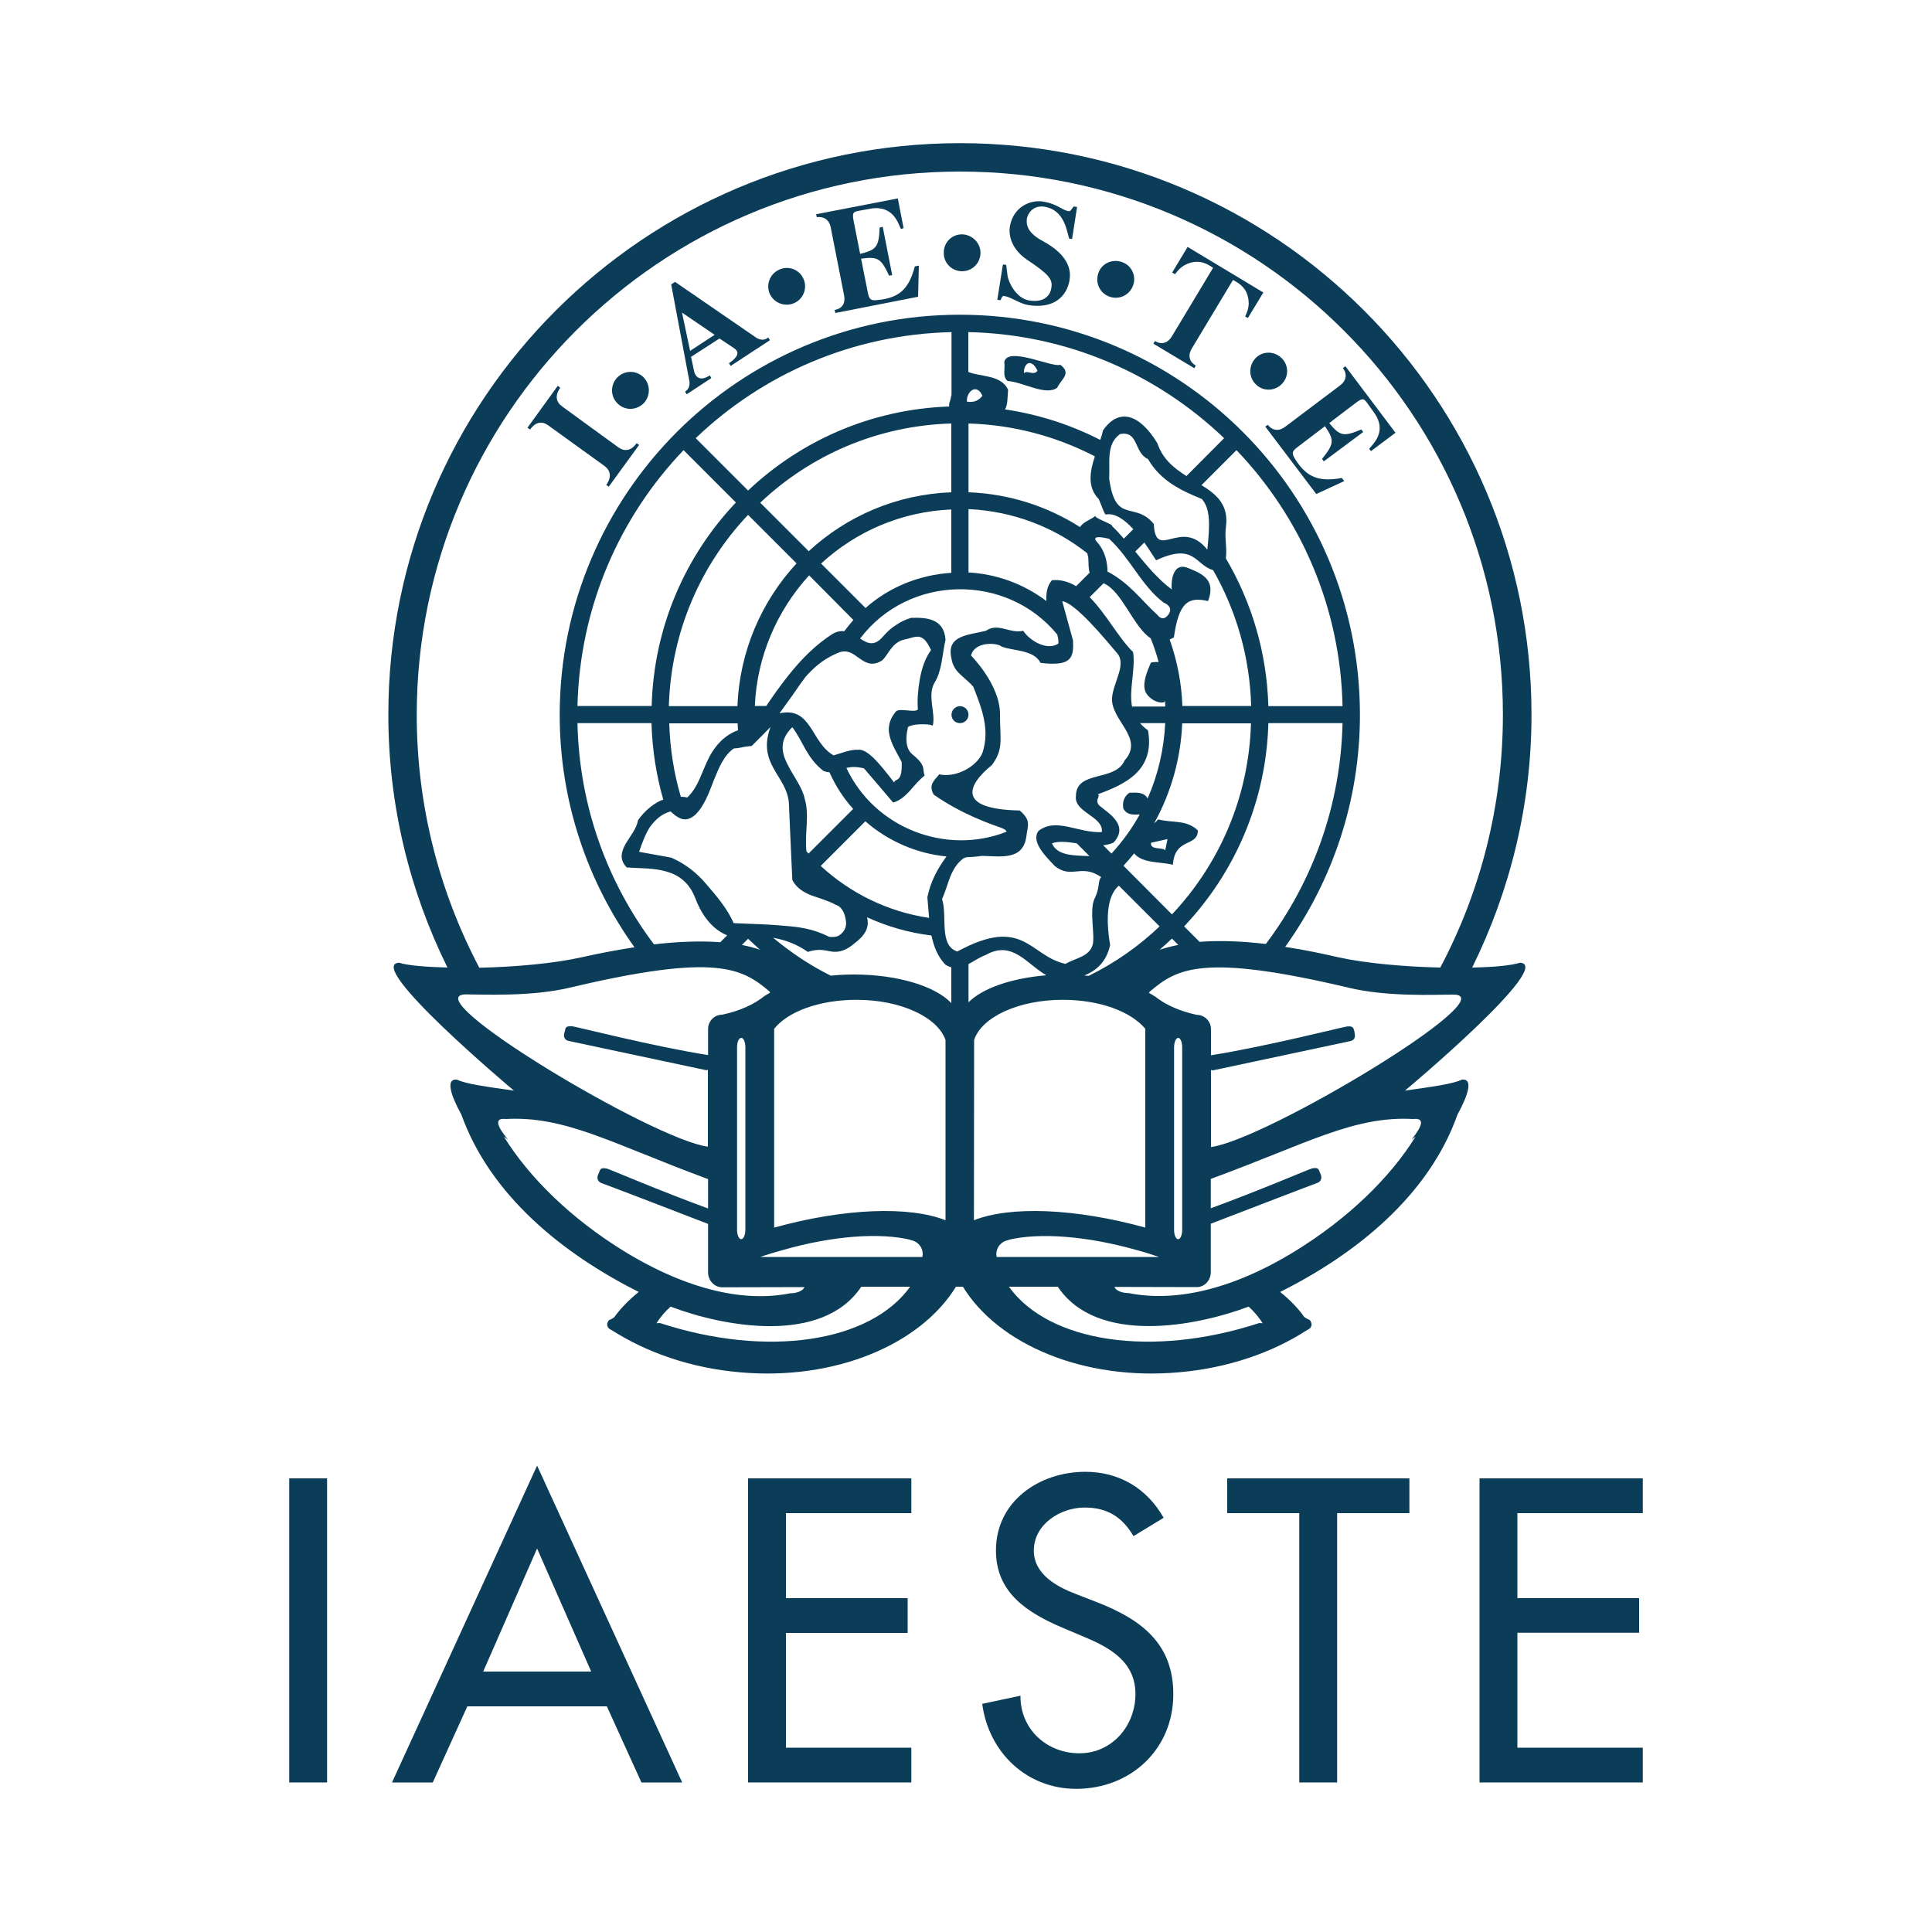
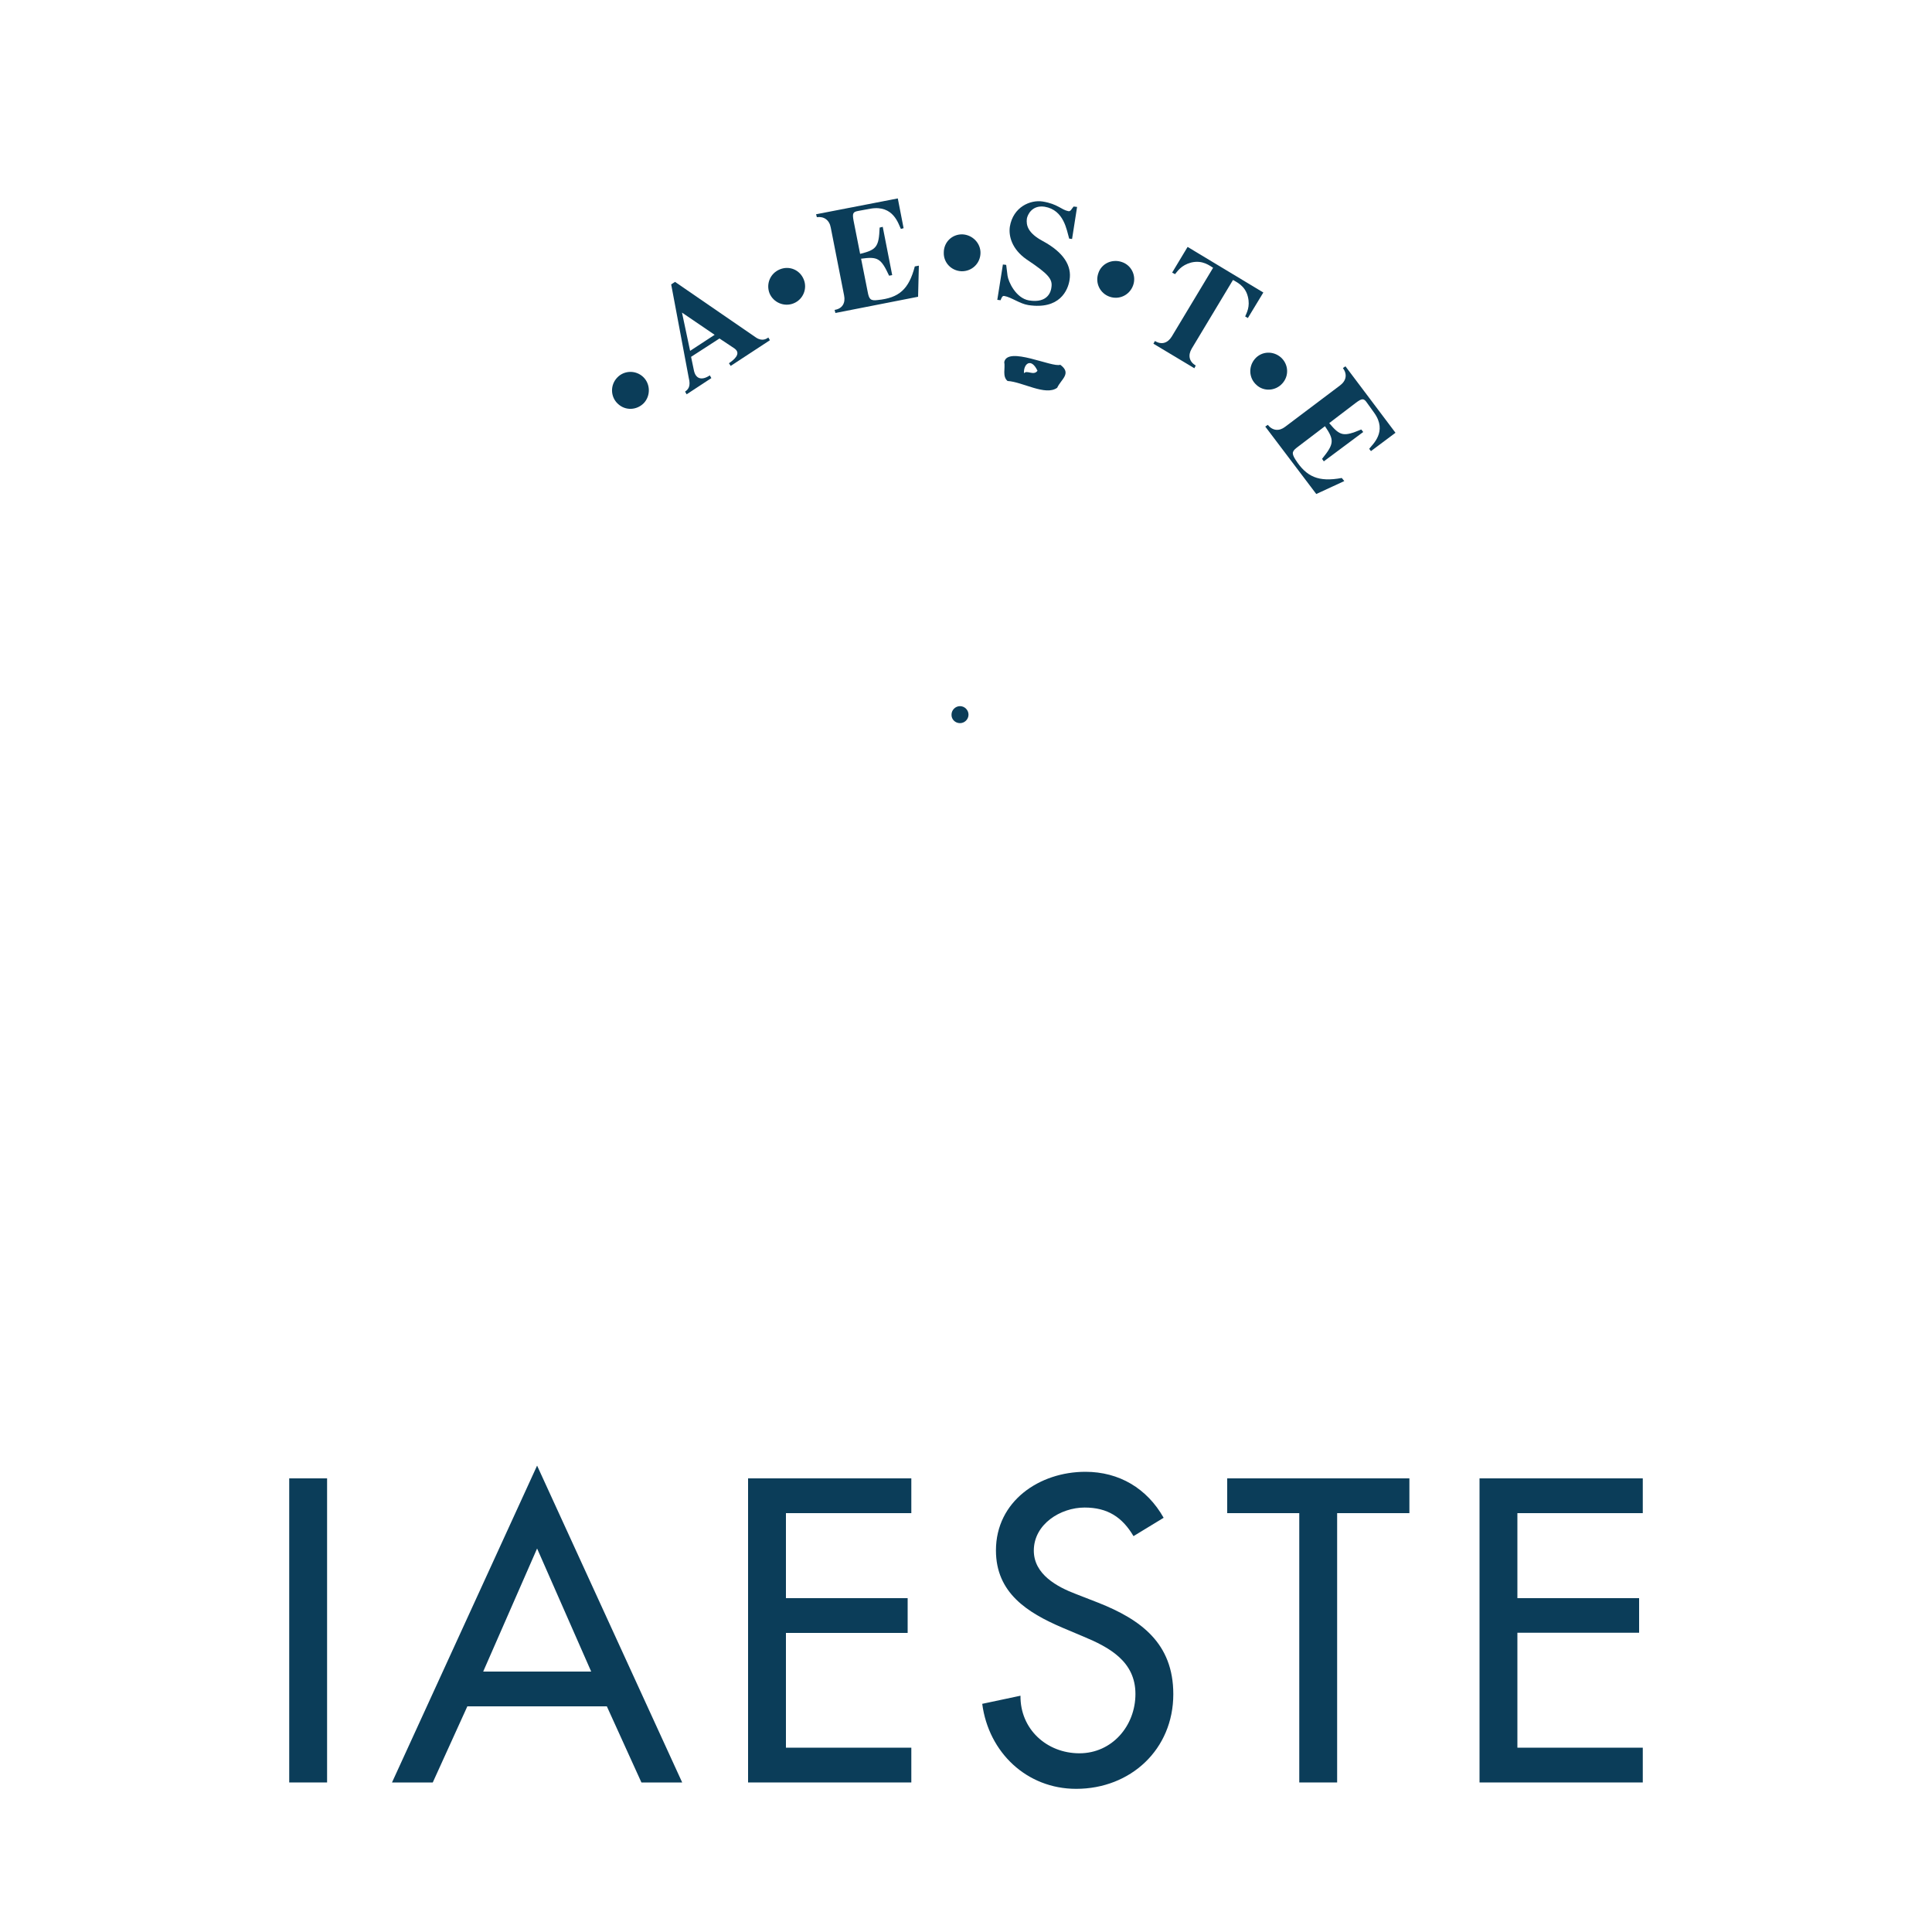
<svg xmlns="http://www.w3.org/2000/svg" version="1.1" x="0px" y="0px" viewBox="0 0 1000 1000" style="enable-background:new 0 0 1000 1000;" xml:space="preserve">
  <style type="text/css"> .st0{fill:#0B3D59;} .st1{fill-rule:evenodd;clip-rule:evenodd;fill:#0B3D59;} .st2{display:none;} .st3{display:inline;} .st4{fill-rule:evenodd;clip-rule:evenodd;} .st5{fill:#FFFFFF;} .st6{fill-rule:evenodd;clip-rule:evenodd;fill:#FFFFFF;} </style>
  <g id="ASBL_Blue">
    <g>
      <rect x="149.7" y="765.2" class="st0" width="19.6" height="157.4" />
      <path class="st0" d="M278,801.5l28,63.7h-55.9L278,801.5z M202.9,922.6H224l17.9-39.4h72.2l17.9,39.4h21.1l-75.1-164L202.9,922.6z " />
      <polygon class="st0" points="387.2,765.2 387.2,922.6 471.7,922.6 471.7,904.6 406.8,904.6 406.8,845.2 469.8,845.2 469.8,827.2 406.8,827.2 406.8,783.2 471.7,783.2 471.7,765.2 " />
      <path class="st0" d="M586.7,795.1c-5.8-9.8-13.4-14.8-25.3-14.8c-12.5,0-26.3,8.6-26.3,22.3c0,12.3,12.1,18.8,21.9,22.5l11.3,4.4 c22.3,8.8,39,21.1,39,47.4c0,28.6-22.1,49-50.3,49c-25.5,0-45.3-18.8-48.6-44l19.8-4.2c-0.2,17.3,13.6,29.8,30.5,29.8 c16.9,0,29-14.2,29-30.7c0-16.9-13.6-24.2-27.1-29.8l-10.9-4.6c-17.9-7.7-34.2-17.9-34.2-39.9c0-25.5,22.5-40.7,46.3-40.7 c17.5,0,31.9,8.6,40.5,23.8L586.7,795.1z" />
      <polygon class="st0" points="692.1,922.6 672.5,922.6 672.5,783.2 635.2,783.2 635.2,765.2 729.5,765.2 729.5,783.2 692.1,783.2 " />
      <polygon class="st0" points="765.8,765.2 850.3,765.2 850.3,783.2 785.4,783.2 785.4,827.2 848.4,827.2 848.4,845.1 785.4,845.1 785.4,904.6 850.3,904.6 850.3,922.6 765.8,922.6 " />
      <g>
        <path class="st1" d="M496.9,374.3c2.4,0,4.4-2,4.4-4.4c0-2.4-2-4.4-4.4-4.4c-2.4,0-4.4,2-4.4,4.4 C492.4,372.3,494.4,374.3,496.9,374.3" />
-         <path class="st1" d="M786.7,498.3c-4.2,1.4-13.4,2.3-24.7,2.5c19.5-39.5,30.7-83.9,30.7-130.9c0-163.4-132.5-295.8-295.8-295.8 C333.5,74.1,201,206.5,201,369.9c0,47,11.1,91.4,30.6,130.9c-11.5-0.3-20.8-1.1-25-2.5c-18.3,0.9,58.3,65.3,59.4,66.2 c-14-2-24.8-3.4-29.5-5.7c-5.8-0.6-3.5,7.6,2.3,18.1c15.1,42.2,53.1,72.4,91.8,91.8c-5.3,4.3-9.5,8.7-12.6,13 c-1.2,1-1.8,1.2-2.8,1.6c-1.7,2.1-1,4.2,1.3,5.1c18.1,11.6,41,19.7,66.5,21.9c49.5,4.4,93.5-14.5,111.8-44.3l1.8,0v-0.3v0.3 l1.8,0c18.3,29.8,62.3,48.7,111.8,44.3c25.4-2.2,48.4-10.2,66.4-21.9c2.3-0.9,3-3,1.4-5.1c-0.9-0.5-1.6-0.7-2.9-1.6 c-3-4.3-7.2-8.7-12.5-13c38.8-19.4,76.8-49.5,91.8-91.8c5.8-10.6,8.1-18.7,2.3-18.1c-4.7,2.3-15.6,3.7-29.5,5.7 C728.5,563.5,805,499.2,786.7,498.3 M496.9,88.8c155.2,0,281,125.8,281,281.1c0,47.3-11.7,91.8-32.4,130.9 c-18.4-0.4-38.9-2.2-53.2-5.4c-7-1.6-16.5-3.7-27.1-5.3c24.3-33.9,38.7-75.3,38.7-120.1c0-114.4-92.7-207.1-207.1-207.1 c-114.3,0-207.1,92.7-207.1,207.1c0,44.9,14.4,86.4,38.7,120.3c-8.3,1.3-17.3,2.9-27.4,5.2c-14.3,3.2-34.6,5-52.9,5.4 c-20.6-39.1-32.4-83.6-32.4-130.9C215.8,214.7,341.6,88.8,496.9,88.8 M404.9,647.1c26.3-7.6,50.9-9.2,66.7-5.3h-1.4 c4.1,0,7.4,3.2,7.4,7.4c0,0.5-0.1,0.9-0.2,1.4h-12c0,0-0.1,0-0.1-0.1l0.1,0.1h-71.9C397.2,649.3,400.9,648.2,404.9,647.1 M338.5,488.8c-24.1-32-38.7-71.5-39.6-114.5h38.3c0.4,13.7,2.5,27,6.1,39.6c-0.5,0.2-0.9,0.3-1.4,0.5 c-4.4,2.1-8.5,5.6-11.7,10.2c-0.6,4.2-4.1,8.3-6.4,12.2c-2.2,4.1-3.4,8,0.6,12.2c7,0.5,14.2,0.2,20.5,2.1 c6.4,1.8,11.9,5.6,15.1,14.1c3.8,9.9,9.7,16.3,16.4,18.9l-3.6,3.6C363.6,487,352.3,487.2,338.5,488.8 M656.5,365.5 c-0.8-27.9-8.7-53.9-22-76.5c0.7-5-0.7-10.7,0-15.9c1.7-11.7-4.7-17.1-12.6-22L640,233c33.1,34.6,53.8,81.1,54.9,132.5H656.5z M400.7,635.4V532.5c7.2-9,23.5-15,42.7-15c22.9,0,41.9,9,46,20.8v93.3C470.7,624.2,437.2,625.3,400.7,635.4 M622.1,258.3 c4.4,5,4.2,13.4,2.8,26.2c-13.6-17-26.7,6.5-27.7-13.3c-9.9-12.1-19.9,0.6-23.1-23.6c0.5-8.1-1.7-17.7,5.6-22.9 c9.7-2,7.2,9.7,14.5,12.9C600.8,249.1,611.7,254,622.1,258.3 M568.7,258.3c2,4.7,3,8,3.7,8c4.8-0.9,9.8,2.8,14.2,7.6l-4.9,4.9 c-1.9-2.2-3.9-4.4-6-6.4c0.5-1.2-10.1-4.4-8.6-5.5c-2.3,2.1-6.1,2.9-8.1,5.9c-16.8-10.7-36.5-17.2-57.7-18v-35.6 c23.6,0.7,45.7,6.8,65.4,17C564.1,244.1,562.7,252.2,568.7,258.3 M594,413.3c-2-3.6-5.9-3-9.4-3c-2.9,2-3.7,4.9-3.2,8.1 c1.8,3.6,5.2,3.3,8.5,3.2c-4,7.2-8.9,14-14.6,20.2l-4.3-4.3c1.9-0.2,3.7-0.6,5.4-1.4c9.6-10.5-7.1-17.4-8.1-20.1 c-1.2-2.7,1.3-3.6,0-4.9c14.1-5.2,29.6-12.3,25.9-33.1c-1.7-1.2-3-2.4-4.1-3.7h13C602.5,387.7,599.4,401,594,413.3 M565.5,489.2 c-1.9,6.1-8.8,6.6-14,9.7c-18.6-4-21.5-25.2-56-6.4c-9.7-3.2-5-18.2-7.9-27.2c3.3-6.9,4-15.9,11.2-21.1c0.5-0.2,1-0.4,1.5-0.5 c2.6-0.1,5.3-0.3,7.9-0.7c9.9,0.2,21.2,2.4,23-9.8c0.8-6.5,2.6-8.4-3.4-13.7c-33.3-0.6-26.8-13.5-14.4-23.5 c6.3-8.4,4.1-13.6,4.2-26.3c0.1-15.3-15-30.4-15-30.4c2-7.7,14-6.5,15.7-4.7c5.7,2.4,16.7,1.5,20.3,8.5 c16.2,2,17.2-2.8,16.8-11.6l-5.6-20.3c6.7,0.7,22.5,19.9,28.5,27c4.9,5.7-2.1,15-2.7,23c-0.8,11.7,17,20.7,6.5,32.4 c-4.9,11.3-25.2,4.8-25.2,18.5c-1.1,8.4,14.5,10.5,13.4,18.6c-12.3,0.6-23.6-7.8-32.8-0.6c-4.1,5.7,4.1,13.5,8.5,18.2 c8.9,6.9,13.5-1.5,24,5.7c-1.9,1.9-0.5,5.1-3.4,11C563.6,470.9,567,484.7,565.5,489.2 M501.3,518.8V499c3-1.6,5.9-3.6,8.9-4.7 c13.8-7.9,21.3,4.8,31.4,10.5C523.4,506.3,508.4,511.6,501.3,518.8 M442,504.4c-4.1,0-8.1,0.2-12,0.6 c-10.7-5.3-20.7-12-29.8-19.6c6.4,1.1,12.6,3.5,17.9,7.3c6.2-2,9.1-0.6,12.2-0.2c3.1,0.5,6.5-0.1,10.3-2.9c2.9-2.3,6.8-5,8.1-9.1 c0.6-1.7,0.6-3.6,0.1-5.7c10.4,4.7,21.5,8,33.3,9.4c1.2,5.5,3.1,10.7,7.1,15c1.1,0.8,2.2,1.2,3.2,1.5v18.5 C484.2,510.5,464.7,504.4,442,504.4 M562.8,286.4c0.1,0.9,0.5,1.7,0.5,2.6c0.2,2.7,0,5.3,0.7,7.4l-7,7c-3.7-2.2-7.8-3.5-12.5-3.1 c-2.6,3-3.1,6.8-2.9,10.8c-12-9.1-26.1-14-40.3-14.8v-32.8C524.5,264.6,545.8,272.9,562.8,286.4 M547.7,333.2 c-5.6,3.6-14.4-1.2-18.1-6.7c-7.2,1.6-12.9-4.4-19.3,0c-9.9,2.4-20.6,2.4-17.8,14.5c1.2,7.2,6.4,8.8,11.3,14.5 c4.4,11.3,8.7,22.1,4.7,34.2c-3.1,7.3-13.9,13-22.4,11.1c-2,2.8-5.9,5.1-2.8,10.5c14.5,10.2,29.9,15.4,35,17.2 c2.1,0.8,2.6,1.5,2.7,2c-31.2,12.3-68.2-1.7-82.9-33c2.3-0.6,5.1-0.8,9.1,0.2l7.6,8.9l7.5,8.8c3.5-1,5.9-3.2,8.4-5.8 c2.3-2.6,4.7-5.6,7.9-8.2c-1.4-3.5,1.1-4.9-6.4-11c-3.5-2.9-3.6-8.5-2.2-14.1c1-0.8,3.5-1.3,6.2-1.4c2.6-0.1,5.2,0,6.6,0.7 c1.6-6.5-3-15.6,0.9-22.2c4-6.4,4-15.2,5.7-22.2c-0.4-5.6-2.8-8.5-6.3-10c-3.4-1.5-7.7-1.5-11.5-1.4c-2.8,0.8-5.5,2.1-7.8,3.7 c-2.5,1.5-4.7,3.6-6.8,6c-4.5,5.3-8.1,3.5-11.8,1c25.3-33.4,75.9-33.9,102-2.1C547.7,330.4,548.1,332,547.7,333.2 M480,464.4 c0.3,3.5,0.6,7.1,0.9,10.7c-21.5-3.2-40.8-12.8-56.1-26.9l23.1-23.1c11.8,10.3,26.6,16.7,42,18.2 C485.2,449.7,481.7,456.2,480,464.4 M403.5,369.2c0,0,3.1-4.4,6.4-8.9c3.1-4.6,6.5-9.3,7-9.9c0.5-0.6,4.4-5,8.7-8 c4.2-3,8.7-4.7,8.7-4.7c4.4-1.6,7.3,0.7,10.3,2.9c3,2.1,6.1,4.2,10.6,2c4.1-1.4,5.4-10,13-11.6c5.7-1.1,9.2-4.5,13.7,5.5 c-2.9,3.9-4.8,9.3-5.8,15c-1,5.6-1.4,11.3-1,15.7c-0.9,1-3.3,0.7-5.6,0.5c-2.3-0.2-4.7-0.5-5.8,0.6c-3.9,4.7-4.3,9.2-3,13.5 c1.2,4.3,3.9,8.5,6,12.6c0.2,5.6-0.6,7.6-1.5,8.5c-0.9,1-2,0.8-2.4,2.1c-1.7-2.1-4.9-6.5-8.4-10.3c-3.4-3.8-7.2-7.1-10.4-6.6 c-1.6-0.2-4.8,0.4-7.4,1.3c-2.8,0.8-5.1,1.6-5.1,1.6c-6-3.4-8.8-9.8-12.2-14.8C415.8,371.1,411.9,367.4,403.5,369.2 M492.4,296.5 c-16.1,1-31.9,7.1-44.4,18.2l-23-23c17.9-16.5,41.4-26.9,67.4-28V296.5z M441.7,320.9c-1.6,1.9-3.2,3.8-4.7,5.8 c-1.8-0.2-3.7,0.1-5.9,1.3c-8.7,5.5-16.3,13.1-23.1,21.7c-4,5-7.8,10.4-11.4,15.7h-5.9c1.1-25.7,11.5-49.4,28.1-67.6L441.7,320.9 z M410.1,376.4c2.8,3.7,4.7,7.7,6.9,11.6c2.2,3.8,4.9,7.7,9.2,11c1.2,0.5,2.2,0.7,3.1,0.7c3.2,7.1,7.3,13.5,12.3,19l-23.1,23.1 c-0.4-0.4-0.7-0.8-1.1-1.2c-1-9.2,1.7-18.7-0.9-27.2c-1.2-6-6.2-12.1-9.1-18.2C404.4,389.2,403.4,382.9,410.1,376.4 M557.3,436.5 l6.6,6.6c-8-0.3-16.7-0.1-19.4-6.6C548.1,435.2,552.6,435.8,557.3,436.5 M585.9,365.5c-1.6-8.8,1.9-18.8,0.6-28 c-7.4-7.1-14-19.9-22.5-28.4l7.2-7.2c9.5,3.9,15.4,22.6,24.4,28.5c1.6,4,3,8.1,4.1,12.3c-1.2-0.1-2.6-0.1-4,0.3 c-1.6,3.6-4.3,9.8-3.1,14.2c0.8,3.3,6.1,7.4,10.1,6.2c0.1-0.2,0.2-0.5,0.3-0.7c0.1,1,0.1,2,0.1,3H585.9z M599.1,318.3 c-8.5-7.7-14.2-16.3-25.9-22.5c0,0,0.5-8.9-5.5-15.4c-3.7-4.2,6.4-1.5,6.4-1.5c10.9,10,16.9,24.5,28.2,33c0,0,5.9,2.1,2.1,6.7 C601.5,321.9,599.1,318.3,599.1,318.3 M500.5,207.9c-0.5-4.8,4.8-10,8-3.1C506.5,207.6,503.7,208.4,500.5,207.9 M492.4,219.2 v35.6c-28.5,1.1-54.2,12.4-73.8,30.5l-25.1-25.1C419.5,235.6,454.2,220.3,492.4,219.2 M412.3,291.6 c-18.1,19.6-29.5,45.4-30.6,73.9h-35.5c1.1-38.3,16.4-73,41-99L412.3,291.6z M381.8,374.3c0,1.2,0.1,2.5,0.2,3.7 c-6.7,2.3-11.5,7.6-14.6,13.3c-4.1,7.6-5.6,15.8-11.7,21.5c-1.1-0.3-2.2-0.4-3.3-0.4c-3.6-12.1-5.6-24.9-6-38H381.8z M347.1,420 c1.6,1.5,3.5,3.1,5.6,3.8c2.1,0.7,4.5,0.3,7.3-2.2c4.5-4.4,7-11.3,9.5-17.8c2.6-6.5,5.2-12.8,10.3-16.4c1,0,2.3-0.2,3.9-0.5 c1.5-0.4,3.4-0.6,5.4-0.8l4.9-4.9l4.8-4.9c-3.5,9.5-1.5,15.8,1.6,21.4c3.1,5.7,7.3,10.6,7.9,17.7l0.9,20.1l0.9,20 c2.2,4.2,5.9,6.4,10,8c4.2,1.5,8.7,2.7,12.6,4.9c0,0,1.2,0.2,2.3,1.4c1.3,1.3,2.5,3.5,2.9,7.4c0.3,3.3-1.5,5.5-3.3,6.8 c-1.9,1.4-5.4,0.9-5.4,0.9c-8.6-4.3-15.4-5.1-24.2-5.8c-8.7-0.8-15.7-0.8-25.3-1.3c-3-7.2-8.8-14-13.8-19.8 c-4.9-5.9-10.9-10.8-18.5-14.1l-8.3-1.5l-8.3-1.5c1.4-4.1,3-8.7,5.5-12.7C338.9,424.6,342.2,421.3,347.1,420 M504.2,538.3 c3.9-11.9,23-20.8,45.9-20.8c19.2,0,35.3,6.1,42.7,15v102.9c-36.6-10.1-70.1-11.2-88.7-3.8L504.2,538.3z M563.5,505.1 c-0.8-0.1-1.5-0.1-2.3-0.2c6.8-2.7,11.5-7.4,13.4-15.7c-2.7-16.4-0.8-26.2,4.5-30.8l21.1,21.1 C589.4,489.8,577.1,498.4,563.5,505.1 M581.5,448.1c1.9-2.1,3.8-4.2,5.5-6.4c4.4,5.3,13.3,4.2,20.1,5.9 c0.9-14.3,12.9-9,12.9-17.8c-6-5.7-12.9-3.7-20.6-5.7c-0.5,0.8-1.2,1.4-2,2c8.8-15.9,13.8-33.7,14.5-51.7h35.6 c-1.1,38.3-16.4,72.9-40.9,98.9L581.5,448.1z M595.8,436.2l8.5-1.9l-1.2,5.9C602.3,438.3,595.1,440.3,595.8,436.2 M612,365.5 c-0.4-11.6-2.6-23.3-6.6-34.5c0.7-0.3,1.4-0.6,2.2-1.1c2.6-18.3,7.4-21.1,17.7-18.8c4.1-10.9-2.7-14-10.1-17 c-7.2-3.2-9.2,4.5-8.7,11c-7.4-5.5-13-12.5-18.9-19.6l4.7-4.7c2.6,3.7,4.8,7.3,6.1,9.2c20-9.3,20.1,2.4,29.5,5.1 c11.9,20.8,19,44.8,19.7,70.3H612z M614.1,246.4c-6.3-4-12.3-8.7-15-16.9c-9.3-15.4-20.1-18.5-28.2-6.7c-0.3,1.5-0.8,3.2-1.4,4.9 c-15.2-7.8-31.8-13.2-49.3-15.8c1.5-2.6,1.2-6.2,1.6-10.1c-3.5-8-14.8-6.7-20.6-9.3v-20.6c51.3,1.1,97.8,21.8,132.4,54.9 L614.1,246.4z M492.4,204.6c-0.3,1.4-0.5,2.7-1,3.9c-0.2,0.8-0.1,1.3-0.1,1.9c-40.3,1.4-76.7,17.6-104.1,43.5l-27.1-27.1 c34.6-33.1,81-53.7,132.4-54.9V204.6z M353.8,233l27.1,27.1c-26.2,27.6-42.5,64.5-43.6,105.3h-38.4 C300.1,314.1,320.7,267.6,353.8,233 M387.2,485.9c2.1,1.9,4.1,3.9,6.2,5.7c-2.8-1-5.9-1.8-9.4-2.5L387.2,485.9z M515.9,650.6 c-0.1-0.5-0.2-0.9-0.2-1.4c0-4.2,3.4-7.4,7.4-7.4h-1.4c15.9-3.9,40.5-2.2,66.9,5.3c3.8,1,7.5,2.2,11.3,3.5H515.9z M606.6,485.8 l3.3,3.3c-3.3,0.6-6.6,1.5-9.7,2.5C602.4,489.7,604.5,487.8,606.6,485.8 M620.9,487.5l-8-8c26.1-27.6,42.5-64.5,43.6-105.2h38.4 c-1,42.9-15.6,82.3-39.7,114.3C644.1,487.3,632.2,486.6,620.9,487.5 M240.9,514.7c9.3,0,34.3,1.3,54.5-3.6 c75.2-17.8,88.6-10,102.8,2c0.2,0.2,0.3,0.5,0.4,0.7c-1.3,0.7-2.5,1.5-3.6,2.2l1.2-0.9c-5.3,4.5-13,8.1-22.4,10.1 c-4.1,0-7.3,3.4-7.3,7.4l0,13.5c-28.1-4.4-68.7-14.8-70.3-14.9c-3.4-0.2-3.5,0.7-3.8,2.4l-0.4,1.4c-0.4,1.7,0.4,3.5,2.4,3.8 c3,0.6,71,15.1,71,15.1c0.4,0.1,0.6-0.1,1-0.2l0,39.8C338.3,590,214.1,515.4,240.9,514.7 M385.8,542.1v94.4c0,2.7-1,4.9-2.1,4.9 c-1.3,0-2.2-2.2-2.2-4.9v-94.4c0-2.7,0.9-4.9,2.2-4.9C384.9,537.2,385.8,539.5,385.8,542.1 M323.3,647.8 c-27.7-17-49.4-38.3-62.5-59.5l2.1,1.5c-5.9-7.1-7.1-11.3-1.1-10.6c31-1.7,55.1,12.8,104.7,31.1l0,15.2 c-24.4-8.9-51-20.3-52.2-20.6c-3.3-0.7-3.6,0.2-4.2,1.9l-0.6,1.4c-0.6,1.6-0.2,3.4,1.9,4.2c2.1,0.7,36.1,13.7,55.1,21.1l0,25.1 c0,4.1,3.2,7.7,7.3,7.7l42.6-0.1c-0.7,1.8-3.7,3.2-7.4,3.2C386.1,674,356.9,668.3,323.3,647.8 M341.6,684.8l-1.8,0.1 c1.8-2.9,4.2-5.8,7.3-8.6c27.3,10.4,78.4,20,98.7-10.3l25.3,0C450.3,694.9,397,702.9,341.6,684.8 M651.8,684.8 C596.4,702.9,543,694.9,522.2,666l25.3,0c20.3,30.3,71.5,20.6,98.8,10.3c3,2.8,5.5,5.7,7.2,8.6L651.8,684.8z M731.5,579.2 c6-0.7,4.9,3.5-0.9,10.6l2.1-1.5c-13.2,21.3-35,42.5-62.7,59.5c-33.5,20.5-62.8,26.1-85.8,21.5c-3.7,0-6.7-1.4-7.4-3.2l42.6,0.1 c4.2,0,7.3-3.6,7.3-7.7l0-25.1c19-7.3,53-20.4,55.1-21.1c2.1-0.8,2.4-2.6,1.9-4.2l-0.6-1.4c-0.6-1.6-0.8-2.6-4.1-1.9 c-1.3,0.3-27.9,11.7-52.3,20.6l0-15.2C676.4,592,700.6,577.5,731.5,579.2 M607.7,636.5v-94.4c0-2.7,1-4.9,2.1-4.9 c1.2,0,2.1,2.2,2.1,4.9v94.4c0,2.7-0.9,4.9-2.1,4.9C608.6,641.4,607.7,639.2,607.7,636.5 M626.8,593.7l0-39.9 c0.4,0.1,0.7,0.3,1.1,0.2c0,0,67.9-14.5,70.9-15.1c2.2-0.4,2.8-2.1,2.4-3.8l-0.2-1.4c-0.5-1.7-0.6-2.7-3.8-2.4 c-1.5,0.1-42.4,10.5-70.4,14.9l0-13.5c0-4.1-3.3-7.4-7.3-7.4c-9.3-2-17.1-5.6-22.3-10.1l1,0.9c-1.1-0.8-2.2-1.5-3.5-2.2 c0.2-0.2,0.3-0.6,0.5-0.7c14.1-12,27.4-19.8,102.7-2c20.2,4.9,45.2,3.6,54.6,3.6C779.4,515.4,655,590.1,626.8,593.7" />
-         <path class="st1" d="M274.4,222.3c2.9-4.1,6.3-4.4,9.4-2.1l29.1,21c3.1,2.3,3.8,5.7,0.9,9.8l1.3,0.9l15.7-21.6l-1.3-0.9 c-2.9,4.1-6.3,4.4-9.5,2.1l-29-21.1c-3.2-2.3-3.9-5.7-1-9.7l-1.3-1L273,221.4L274.4,222.3z" />
        <path class="st1" d="M333.2,208.7c3.6-3.8,3.5-9.9-0.2-13.5c-3.8-3.7-9.9-3.6-13.5,0.2c-3.7,3.8-3.6,9.9,0.2,13.5 C323.6,212.7,329.5,212.4,333.2,208.7" />
        <path class="st1" d="M354.6,202.7l0.8,1.4l12.8-8.4l-0.8-1.4c-4.4,2.9-7.3,1.6-8.2-2.4l-1.5-7.2l14.7-9.5l7.8,5.2 c3.6,2.6-0.2,5.8-2.9,7.6l0.9,1.4l20.3-13.3l-0.8-1.4c-0.9,0.6-3.1,2.2-6.4,0l-41.9-28.8l-2,1.3l9.1,48.4 C357.6,199.9,356.3,201.5,354.6,202.7 M369.9,173.3l-12.7,8.3l-4.2-19.8L369.9,173.3z" />
        <path class="st1" d="M410.8,157c4.9-2,7.2-7.6,5.2-12.4c-2-4.9-7.4-7.2-12.3-5.2c-5,2-7.3,7.5-5.4,12.4 C400.3,156.6,405.9,159,410.8,157" />
        <path class="st1" d="M430,117.8l6.9,35.1c0.8,3.9-0.9,6.9-4.9,7.5l0.4,1.6l42.8-8.4l0.4-16.1l-2.1,0.4 c-3.1,11.9-8.2,16.3-19.2,17.4c-3.8,0.5-4.5-0.5-5.2-4.3l-3.4-17.1c8.7-1.2,10.3-0.2,14.5,8.8l1.6-0.3l-4.9-25l-1.6,0.4 c-0.4,10-1.6,11.5-10.1,13.6l-3.4-17.2c-0.7-3.8-0.3-4.5,2.3-5l6.5-1.2c11.9-2,14.4,8,15.7,10.5l1.4-0.4l-3-15.4l-42.3,8.2 l0.4,1.5C426.5,111.9,429.3,113.9,430,117.8" />
        <path class="st1" d="M497.7,140.4c5.4,0.1,9.7-4.1,9.8-9.4c0.1-5.2-4.2-9.5-9.4-9.7c-5.4-0.1-9.6,4.1-9.6,9.4 C488.3,135.9,492.4,140.2,497.7,140.4" />
        <path class="st1" d="M519.8,153.2c3.6,0.6,8,4,12.4,4.7c16.3,2.5,20.6-7.7,21.4-13c1.2-7.2-2.9-14.2-13.8-20.1 c-7.9-4.2-8.7-8.3-8.3-11.6c0.3-1.9,2.6-7.2,9.2-6.2c10.1,1.7,11.4,12.2,12.7,16.5l1.5,0.2l2.6-16.6l-1.8-0.2 c-1.2,1.4-1.5,2.6-2.7,2.4c-3.7-0.7-5.4-3.7-13.3-5c-6.4-1-15.3,2.8-17,13c-0.7,4.7,0.9,11.6,8.7,17 c11.4,7.6,13.5,10.2,12.8,14.5c-0.2,1.9-1.7,8.3-11.6,6.7c-6.9-1.2-10.7-9.8-11.1-12.8l-0.7-5.6l-1.7-0.2l-2.9,18.3l1.7,0.2 C518.4,154.1,518.8,153,519.8,153.2" />
        <path class="st1" d="M574.4,153.6c5,1.7,10.3-0.9,12.1-5.9c1.8-5-0.9-10.5-5.9-12.1c-5-1.7-10.5,0.8-12.1,5.8 C566.7,146.5,569.4,151.9,574.4,153.6" />
        <path class="st1" d="M618.9,189.2c-3.4-2-4.1-5.3-2.1-8.7l21.4-35.6c1.5,1,6.3,2.8,7.7,8.7c1.3,5.2-0.7,8.4-1.4,10.2l1.4,0.8 l8-13.2l-39.2-23.6l-8,13.3l1.5,0.8c1.3-1.5,3.1-4.6,8.3-6c6.1-1.5,9.8,1.8,11.4,2.7l-21.4,35.6c-2.1,3.4-5.3,4.4-8.7,2.3 l-0.8,1.4l21.2,12.7L618.9,189.2z" />
        <path class="st1" d="M650.3,199.2c3.8,3.6,9.9,3.2,13.4-0.7c3.6-3.9,3.3-9.9-0.7-13.5c-4-3.5-10-3.3-13.5,0.8 C646.1,189.8,646.4,195.7,650.3,199.2" />
        <path class="st1" d="M665.2,220.9c-3.1,2.4-6.5,2.1-9-1l-1.3,0.9l26.4,34.9l14.5-6.7l-1.3-1.6c-12,2.2-18.3-0.5-24.1-9.7 c-2.1-3.4-1.5-4.3,1.6-6.6l13.8-10.5c4.9,7.2,4.8,9.1-1.5,16.9l0.9,1.3l20.4-15.2l-1-1.3c-9.2,3.8-10.9,3.5-16.6-3.3l13.9-10.6 c3.1-2.3,4-2.3,5.6,0l3.8,5.3c7,9.8-1,16.4-2.6,18.6l0.9,1.2l12.7-9.5l-25.9-34.4l-1.3,0.9c2.3,3.2,1.8,6.5-1.5,9L665.2,220.9z" />
        <path class="st1" d="M521.5,197.2c7.7,0.4,19.7,7.9,25.7,3.5c2-4.4,7.7-7.4,1.6-11.9c-4.1,1.6-27.3-9.8-29-1.4 C520.4,190.7,518.7,194.8,521.5,197.2 M537,191.9c-2,2.8-5.4-0.6-7,1.3C529.7,188.3,533.7,184.9,537,191.9" />
      </g>
    </g>
  </g>
  <g id="ASBL_Black" class="st2">
    <g class="st3">
      <rect x="149.7" y="765.2" width="19.6" height="157.4" />
      <path d="M278,801.5l28,63.7h-55.9L278,801.5z M202.9,922.6H224l17.9-39.4h72.2l17.9,39.4h21.1l-75.1-164L202.9,922.6z" />
      <polygon points="387.2,765.2 387.2,922.6 471.7,922.6 471.7,904.6 406.8,904.6 406.8,845.2 469.8,845.2 469.8,827.2 406.8,827.2 406.8,783.2 471.7,783.2 471.7,765.2 " />
      <path d="M586.7,795.1c-5.8-9.8-13.4-14.8-25.3-14.8c-12.5,0-26.3,8.6-26.3,22.3c0,12.3,12.1,18.8,21.9,22.5l11.3,4.4 c22.3,8.8,39,21.1,39,47.4c0,28.6-22.1,49-50.3,49c-25.5,0-45.3-18.8-48.6-44l19.8-4.2c-0.2,17.3,13.6,29.8,30.5,29.8 c16.9,0,29-14.2,29-30.7c0-16.9-13.6-24.2-27.1-29.8l-10.9-4.6c-17.9-7.7-34.2-17.9-34.2-39.9c0-25.5,22.5-40.7,46.3-40.7 c17.5,0,31.9,8.6,40.5,23.8L586.7,795.1z" />
      <polygon points="692.1,922.6 672.5,922.6 672.5,783.2 635.2,783.2 635.2,765.2 729.5,765.2 729.5,783.2 692.1,783.2 " />
      <polygon points="765.8,765.2 850.3,765.2 850.3,783.2 785.4,783.2 785.4,827.2 848.4,827.2 848.4,845.1 785.4,845.1 785.4,904.6 850.3,904.6 850.3,922.6 765.8,922.6 " />
      <g>
        <path class="st4" d="M496.9,374.3c2.4,0,4.4-2,4.4-4.4c0-2.4-2-4.4-4.4-4.4c-2.4,0-4.4,2-4.4,4.4 C492.4,372.3,494.4,374.3,496.9,374.3" />
        <path class="st4" d="M786.7,498.3c-4.2,1.4-13.4,2.3-24.7,2.5c19.5-39.5,30.7-83.9,30.7-130.9c0-163.4-132.5-295.8-295.8-295.8 C333.5,74.1,201,206.5,201,369.9c0,47,11.1,91.4,30.6,130.9c-11.5-0.3-20.8-1.1-25-2.5c-18.3,0.9,58.3,65.3,59.4,66.2 c-14-2-24.8-3.4-29.5-5.7c-5.8-0.6-3.5,7.6,2.3,18.1c15.1,42.2,53.1,72.4,91.8,91.8c-5.3,4.3-9.5,8.7-12.6,13 c-1.2,1-1.8,1.2-2.8,1.6c-1.7,2.1-1,4.2,1.3,5.1c18.1,11.6,41,19.7,66.5,21.9c49.5,4.4,93.5-14.5,111.8-44.3l1.8,0v-0.3v0.3 l1.8,0c18.3,29.8,62.3,48.7,111.8,44.3c25.4-2.2,48.4-10.2,66.4-21.9c2.3-0.9,3-3,1.4-5.1c-0.9-0.5-1.6-0.7-2.9-1.6 c-3-4.3-7.2-8.7-12.5-13c38.8-19.4,76.8-49.5,91.8-91.8c5.8-10.6,8.1-18.7,2.3-18.1c-4.7,2.3-15.6,3.7-29.5,5.7 C728.5,563.5,805,499.2,786.7,498.3 M496.9,88.8c155.2,0,281,125.8,281,281.1c0,47.3-11.7,91.8-32.4,130.9 c-18.4-0.4-38.9-2.2-53.2-5.4c-7-1.6-16.5-3.7-27.1-5.3c24.3-33.9,38.7-75.3,38.7-120.1c0-114.4-92.7-207.1-207.1-207.1 c-114.3,0-207.1,92.7-207.1,207.1c0,44.9,14.4,86.4,38.7,120.3c-8.3,1.3-17.3,2.9-27.4,5.2c-14.3,3.2-34.6,5-52.9,5.4 c-20.6-39.1-32.4-83.6-32.4-130.9C215.8,214.7,341.6,88.8,496.9,88.8 M404.9,647.1c26.3-7.6,50.9-9.2,66.7-5.3h-1.4 c4.1,0,7.4,3.2,7.4,7.4c0,0.5-0.1,0.9-0.2,1.4h-12c0,0-0.1,0-0.1-0.1l0.1,0.1h-71.9C397.2,649.3,400.9,648.2,404.9,647.1 M338.5,488.8c-24.1-32-38.7-71.5-39.6-114.5h38.3c0.4,13.7,2.5,27,6.1,39.6c-0.5,0.2-0.9,0.3-1.4,0.5 c-4.4,2.1-8.5,5.6-11.7,10.2c-0.6,4.2-4.1,8.3-6.4,12.2c-2.2,4.1-3.4,8,0.6,12.2c7,0.5,14.2,0.2,20.5,2.1 c6.4,1.8,11.9,5.6,15.1,14.1c3.8,9.9,9.7,16.3,16.4,18.9l-3.6,3.6C363.6,487,352.3,487.2,338.5,488.8 M656.5,365.5 c-0.8-27.9-8.7-53.9-22-76.5c0.7-5-0.7-10.7,0-15.9c1.7-11.7-4.7-17.1-12.6-22L640,233c33.1,34.6,53.8,81.1,54.9,132.5H656.5z M400.7,635.4V532.5c7.2-9,23.5-15,42.7-15c22.9,0,41.9,9,46,20.8v93.3C470.7,624.2,437.2,625.3,400.7,635.4 M622.1,258.3 c4.4,5,4.2,13.4,2.8,26.2c-13.6-17-26.7,6.5-27.7-13.3c-9.9-12.1-19.9,0.6-23.1-23.6c0.5-8.1-1.7-17.7,5.6-22.9 c9.7-2,7.2,9.7,14.5,12.9C600.8,249.1,611.7,254,622.1,258.3 M568.7,258.3c2,4.7,3,8,3.7,8c4.8-0.9,9.8,2.8,14.2,7.6l-4.9,4.9 c-1.9-2.2-3.9-4.4-6-6.4c0.5-1.2-10.1-4.4-8.6-5.5c-2.3,2.1-6.1,2.9-8.1,5.9c-16.8-10.7-36.5-17.2-57.7-18v-35.6 c23.6,0.7,45.7,6.8,65.4,17C564.1,244.1,562.7,252.2,568.7,258.3 M594,413.3c-2-3.6-5.9-3-9.4-3c-2.9,2-3.7,4.9-3.2,8.1 c1.8,3.6,5.2,3.3,8.5,3.2c-4,7.2-8.9,14-14.6,20.2l-4.3-4.3c1.9-0.2,3.7-0.6,5.4-1.4c9.6-10.5-7.1-17.4-8.1-20.1 c-1.2-2.7,1.3-3.6,0-4.9c14.1-5.2,29.6-12.3,25.9-33.1c-1.7-1.2-3-2.4-4.1-3.7h13C602.5,387.7,599.4,401,594,413.3 M565.5,489.2 c-1.9,6.1-8.8,6.6-14,9.7c-18.6-4-21.5-25.2-56-6.4c-9.7-3.2-5-18.2-7.9-27.2c3.3-6.9,4-15.9,11.2-21.1c0.5-0.2,1-0.4,1.5-0.5 c2.6-0.1,5.3-0.3,7.9-0.7c9.9,0.2,21.2,2.4,23-9.8c0.8-6.5,2.6-8.4-3.4-13.7c-33.3-0.6-26.8-13.5-14.4-23.5 c6.3-8.4,4.1-13.6,4.2-26.3c0.1-15.3-15-30.4-15-30.4c2-7.7,14-6.5,15.7-4.7c5.7,2.4,16.7,1.5,20.3,8.5 c16.2,2,17.2-2.8,16.8-11.6l-5.6-20.3c6.7,0.7,22.5,19.9,28.5,27c4.9,5.7-2.1,15-2.7,23c-0.8,11.7,17,20.7,6.5,32.4 c-4.9,11.3-25.2,4.8-25.2,18.5c-1.1,8.4,14.5,10.5,13.4,18.6c-12.3,0.6-23.6-7.8-32.8-0.6c-4.1,5.7,4.1,13.5,8.5,18.2 c8.9,6.9,13.5-1.5,24,5.7c-1.9,1.9-0.5,5.1-3.4,11C563.6,470.9,567,484.7,565.5,489.2 M501.3,518.8V499c3-1.6,5.9-3.6,8.9-4.7 c13.8-7.9,21.3,4.8,31.4,10.5C523.4,506.3,508.4,511.6,501.3,518.8 M442,504.4c-4.1,0-8.1,0.2-12,0.6 c-10.7-5.3-20.7-12-29.8-19.6c6.4,1.1,12.6,3.5,17.9,7.3c6.2-2,9.1-0.6,12.2-0.2c3.1,0.5,6.5-0.1,10.3-2.9c2.9-2.3,6.8-5,8.1-9.1 c0.6-1.7,0.6-3.6,0.1-5.7c10.4,4.7,21.5,8,33.3,9.4c1.2,5.5,3.1,10.7,7.1,15c1.1,0.8,2.2,1.2,3.2,1.5v18.5 C484.2,510.5,464.7,504.4,442,504.4 M562.8,286.4c0.1,0.9,0.5,1.7,0.5,2.6c0.2,2.7,0,5.3,0.7,7.4l-7,7c-3.7-2.2-7.8-3.5-12.5-3.1 c-2.6,3-3.1,6.8-2.9,10.8c-12-9.1-26.1-14-40.3-14.8v-32.8C524.5,264.6,545.8,272.9,562.8,286.4 M547.7,333.2 c-5.6,3.6-14.4-1.2-18.1-6.7c-7.2,1.6-12.9-4.4-19.3,0c-9.9,2.4-20.6,2.4-17.8,14.5c1.2,7.2,6.4,8.8,11.3,14.5 c4.4,11.3,8.7,22.1,4.7,34.2c-3.1,7.3-13.9,13-22.4,11.1c-2,2.8-5.9,5.1-2.8,10.5c14.5,10.2,29.9,15.4,35,17.2 c2.1,0.8,2.6,1.5,2.7,2c-31.2,12.3-68.2-1.7-82.9-33c2.3-0.6,5.1-0.8,9.1,0.2l7.6,8.9l7.5,8.8c3.5-1,5.9-3.2,8.4-5.8 c2.3-2.6,4.7-5.6,7.9-8.2c-1.4-3.5,1.1-4.9-6.4-11c-3.5-2.9-3.6-8.5-2.2-14.1c1-0.8,3.5-1.3,6.2-1.4c2.6-0.1,5.2,0,6.6,0.7 c1.6-6.5-3-15.6,0.9-22.2c4-6.4,4-15.2,5.7-22.2c-0.4-5.6-2.8-8.5-6.3-10c-3.4-1.5-7.7-1.5-11.5-1.4c-2.8,0.8-5.5,2.1-7.8,3.7 c-2.5,1.5-4.7,3.6-6.8,6c-4.5,5.3-8.1,3.5-11.8,1c25.3-33.4,75.9-33.9,102-2.1C547.7,330.4,548.1,332,547.7,333.2 M480,464.4 c0.3,3.5,0.6,7.1,0.9,10.7c-21.5-3.2-40.8-12.8-56.1-26.9l23.1-23.1c11.8,10.3,26.6,16.7,42,18.2 C485.2,449.7,481.7,456.2,480,464.4 M403.5,369.2c0,0,3.1-4.4,6.4-8.9c3.1-4.6,6.5-9.3,7-9.9c0.5-0.6,4.4-5,8.7-8 c4.2-3,8.7-4.7,8.7-4.7c4.4-1.6,7.3,0.7,10.3,2.9c3,2.1,6.1,4.2,10.6,2c4.1-1.4,5.4-10,13-11.6c5.7-1.1,9.2-4.5,13.7,5.5 c-2.9,3.9-4.8,9.3-5.8,15c-1,5.6-1.4,11.3-1,15.7c-0.9,1-3.3,0.7-5.6,0.5c-2.3-0.2-4.7-0.5-5.8,0.6c-3.9,4.7-4.3,9.2-3,13.5 c1.2,4.3,3.9,8.5,6,12.6c0.2,5.6-0.6,7.6-1.5,8.5c-0.9,1-2,0.8-2.4,2.1c-1.7-2.1-4.9-6.5-8.4-10.3c-3.4-3.8-7.2-7.1-10.4-6.6 c-1.6-0.2-4.8,0.4-7.4,1.3c-2.8,0.8-5.1,1.6-5.1,1.6c-6-3.4-8.8-9.8-12.2-14.8C415.8,371.1,411.9,367.4,403.5,369.2 M492.4,296.5 c-16.1,1-31.9,7.1-44.4,18.2l-23-23c17.9-16.5,41.4-26.9,67.4-28V296.5z M441.7,320.9c-1.6,1.9-3.2,3.8-4.7,5.8 c-1.8-0.2-3.7,0.1-5.9,1.3c-8.7,5.5-16.3,13.1-23.1,21.7c-4,5-7.8,10.4-11.4,15.7h-5.9c1.1-25.7,11.5-49.4,28.1-67.6L441.7,320.9 z M410.1,376.4c2.8,3.7,4.7,7.7,6.9,11.6c2.2,3.8,4.9,7.7,9.2,11c1.2,0.5,2.2,0.7,3.1,0.7c3.2,7.1,7.3,13.5,12.3,19l-23.1,23.1 c-0.4-0.4-0.7-0.8-1.1-1.2c-1-9.2,1.7-18.7-0.9-27.2c-1.2-6-6.2-12.1-9.1-18.2C404.4,389.2,403.4,382.9,410.1,376.4 M557.3,436.5 l6.6,6.6c-8-0.3-16.7-0.1-19.4-6.6C548.1,435.2,552.6,435.8,557.3,436.5 M585.9,365.5c-1.6-8.8,1.9-18.8,0.6-28 c-7.4-7.1-14-19.9-22.5-28.4l7.2-7.2c9.5,3.9,15.4,22.6,24.4,28.5c1.6,4,3,8.1,4.1,12.3c-1.2-0.1-2.6-0.1-4,0.3 c-1.6,3.6-4.3,9.8-3.1,14.2c0.8,3.3,6.1,7.4,10.1,6.2c0.1-0.2,0.2-0.5,0.3-0.7c0.1,1,0.1,2,0.1,3H585.9z M599.1,318.3 c-8.5-7.7-14.2-16.3-25.9-22.5c0,0,0.5-8.9-5.5-15.4c-3.7-4.2,6.4-1.5,6.4-1.5c10.9,10,16.9,24.5,28.2,33c0,0,5.9,2.1,2.1,6.7 C601.5,321.9,599.1,318.3,599.1,318.3 M500.5,207.9c-0.5-4.8,4.8-10,8-3.1C506.5,207.6,503.7,208.4,500.5,207.9 M492.4,219.2 v35.6c-28.5,1.1-54.2,12.4-73.8,30.5l-25.1-25.1C419.5,235.6,454.2,220.3,492.4,219.2 M412.3,291.6 c-18.1,19.6-29.5,45.4-30.6,73.9h-35.5c1.1-38.3,16.4-73,41-99L412.3,291.6z M381.8,374.3c0,1.2,0.1,2.5,0.2,3.7 c-6.7,2.3-11.5,7.6-14.6,13.3c-4.1,7.6-5.6,15.8-11.7,21.5c-1.1-0.3-2.2-0.4-3.3-0.4c-3.6-12.1-5.6-24.9-6-38H381.8z M347.1,420 c1.6,1.5,3.5,3.1,5.6,3.8c2.1,0.7,4.5,0.3,7.3-2.2c4.5-4.4,7-11.3,9.5-17.8c2.6-6.5,5.2-12.8,10.3-16.4c1,0,2.3-0.2,3.9-0.5 c1.5-0.4,3.4-0.6,5.4-0.8l4.9-4.9l4.8-4.9c-3.5,9.5-1.5,15.8,1.6,21.4c3.1,5.7,7.3,10.6,7.9,17.7l0.9,20.1l0.9,20 c2.2,4.2,5.9,6.4,10,8c4.2,1.5,8.7,2.7,12.6,4.9c0,0,1.2,0.2,2.3,1.4c1.3,1.3,2.5,3.5,2.9,7.4c0.3,3.3-1.5,5.5-3.3,6.8 c-1.9,1.4-5.4,0.9-5.4,0.9c-8.6-4.3-15.4-5.1-24.2-5.8c-8.7-0.8-15.7-0.8-25.3-1.3c-3-7.2-8.8-14-13.8-19.8 c-4.9-5.9-10.9-10.8-18.5-14.1l-8.3-1.5l-8.3-1.5c1.4-4.1,3-8.7,5.5-12.7C338.9,424.6,342.2,421.3,347.1,420 M504.2,538.3 c3.9-11.9,23-20.8,45.9-20.8c19.2,0,35.3,6.1,42.7,15v102.9c-36.6-10.1-70.1-11.2-88.7-3.8L504.2,538.3z M563.5,505.1 c-0.8-0.1-1.5-0.1-2.3-0.2c6.8-2.7,11.5-7.4,13.4-15.7c-2.7-16.4-0.8-26.2,4.5-30.8l21.1,21.1 C589.4,489.8,577.1,498.4,563.5,505.1 M581.5,448.1c1.9-2.1,3.8-4.2,5.5-6.4c4.4,5.3,13.3,4.2,20.1,5.9 c0.9-14.3,12.9-9,12.9-17.8c-6-5.7-12.9-3.7-20.6-5.7c-0.5,0.8-1.2,1.4-2,2c8.8-15.9,13.8-33.7,14.5-51.7h35.6 c-1.1,38.3-16.4,72.9-40.9,98.9L581.5,448.1z M595.8,436.2l8.5-1.9l-1.2,5.9C602.3,438.3,595.1,440.3,595.8,436.2 M612,365.5 c-0.4-11.6-2.6-23.3-6.6-34.5c0.7-0.3,1.4-0.6,2.2-1.1c2.6-18.3,7.4-21.1,17.7-18.8c4.1-10.9-2.7-14-10.1-17 c-7.2-3.2-9.2,4.5-8.7,11c-7.4-5.5-13-12.5-18.9-19.6l4.7-4.7c2.6,3.7,4.8,7.3,6.1,9.2c20-9.3,20.1,2.4,29.5,5.1 c11.9,20.8,19,44.8,19.7,70.3H612z M614.1,246.4c-6.3-4-12.3-8.7-15-16.9c-9.3-15.4-20.1-18.5-28.2-6.7c-0.3,1.5-0.8,3.2-1.4,4.9 c-15.2-7.8-31.8-13.2-49.3-15.8c1.5-2.6,1.2-6.2,1.6-10.1c-3.5-8-14.8-6.7-20.6-9.3v-20.6c51.3,1.1,97.8,21.8,132.4,54.9 L614.1,246.4z M492.4,204.6c-0.3,1.4-0.5,2.7-1,3.9c-0.2,0.8-0.1,1.3-0.1,1.9c-40.3,1.4-76.7,17.6-104.1,43.5l-27.1-27.1 c34.6-33.1,81-53.7,132.4-54.9V204.6z M353.8,233l27.1,27.1c-26.2,27.6-42.5,64.5-43.6,105.3h-38.4 C300.1,314.1,320.7,267.6,353.8,233 M387.2,485.9c2.1,1.9,4.1,3.9,6.2,5.7c-2.8-1-5.9-1.8-9.4-2.5L387.2,485.9z M515.9,650.6 c-0.1-0.5-0.2-0.9-0.2-1.4c0-4.2,3.4-7.4,7.4-7.4h-1.4c15.9-3.9,40.5-2.2,66.9,5.3c3.8,1,7.5,2.2,11.3,3.5H515.9z M606.6,485.8 l3.3,3.3c-3.3,0.6-6.6,1.5-9.7,2.5C602.4,489.7,604.5,487.8,606.6,485.8 M620.9,487.5l-8-8c26.1-27.6,42.5-64.5,43.6-105.2h38.4 c-1,42.9-15.6,82.3-39.7,114.3C644.1,487.3,632.2,486.6,620.9,487.5 M240.9,514.7c9.3,0,34.3,1.3,54.5-3.6 c75.2-17.8,88.6-10,102.8,2c0.2,0.2,0.3,0.5,0.4,0.7c-1.3,0.7-2.5,1.5-3.6,2.2l1.2-0.9c-5.3,4.5-13,8.1-22.4,10.1 c-4.1,0-7.3,3.4-7.3,7.4l0,13.5c-28.1-4.4-68.7-14.8-70.3-14.9c-3.4-0.2-3.5,0.7-3.8,2.4l-0.4,1.4c-0.4,1.7,0.4,3.5,2.4,3.8 c3,0.6,71,15.1,71,15.1c0.4,0.1,0.6-0.1,1-0.2l0,39.8C338.3,590,214.1,515.4,240.9,514.7 M385.8,542.1v94.4c0,2.7-1,4.9-2.1,4.9 c-1.3,0-2.2-2.2-2.2-4.9v-94.4c0-2.7,0.9-4.9,2.2-4.9C384.9,537.2,385.8,539.5,385.8,542.1 M323.3,647.8 c-27.7-17-49.4-38.3-62.5-59.5l2.1,1.5c-5.9-7.1-7.1-11.3-1.1-10.6c31-1.7,55.1,12.8,104.7,31.1l0,15.2 c-24.4-8.9-51-20.3-52.2-20.6c-3.3-0.7-3.6,0.2-4.2,1.9l-0.6,1.4c-0.6,1.6-0.2,3.4,1.9,4.2c2.1,0.7,36.1,13.7,55.1,21.1l0,25.1 c0,4.1,3.2,7.7,7.3,7.7l42.6-0.1c-0.7,1.8-3.7,3.2-7.4,3.2C386.1,674,356.9,668.3,323.3,647.8 M341.6,684.8l-1.8,0.1 c1.8-2.9,4.2-5.8,7.3-8.6c27.3,10.4,78.4,20,98.7-10.3l25.3,0C450.3,694.9,397,702.9,341.6,684.8 M651.8,684.8 C596.4,702.9,543,694.9,522.2,666l25.3,0c20.3,30.3,71.5,20.6,98.8,10.3c3,2.8,5.5,5.7,7.2,8.6L651.8,684.8z M731.5,579.2 c6-0.7,4.9,3.5-0.9,10.6l2.1-1.5c-13.2,21.3-35,42.5-62.7,59.5c-33.5,20.5-62.8,26.1-85.8,21.5c-3.7,0-6.7-1.4-7.4-3.2l42.6,0.1 c4.2,0,7.3-3.6,7.3-7.7l0-25.1c19-7.3,53-20.4,55.1-21.1c2.1-0.8,2.4-2.6,1.9-4.2l-0.6-1.4c-0.6-1.6-0.8-2.6-4.1-1.9 c-1.3,0.3-27.9,11.7-52.3,20.6l0-15.2C676.4,592,700.6,577.5,731.5,579.2 M607.7,636.5v-94.4c0-2.7,1-4.9,2.1-4.9 c1.2,0,2.1,2.2,2.1,4.9v94.4c0,2.7-0.9,4.9-2.1,4.9C608.6,641.4,607.7,639.2,607.7,636.5 M626.8,593.7l0-39.9 c0.4,0.1,0.7,0.3,1.1,0.2c0,0,67.9-14.5,70.9-15.1c2.2-0.4,2.8-2.1,2.4-3.8l-0.2-1.4c-0.5-1.7-0.6-2.7-3.8-2.4 c-1.5,0.1-42.4,10.5-70.4,14.9l0-13.5c0-4.1-3.3-7.4-7.3-7.4c-9.3-2-17.1-5.6-22.3-10.1l1,0.9c-1.1-0.8-2.2-1.5-3.5-2.2 c0.2-0.2,0.3-0.6,0.5-0.7c14.1-12,27.4-19.8,102.7-2c20.2,4.9,45.2,3.6,54.6,3.6C779.4,515.4,655,590.1,626.8,593.7" />
        <path class="st4" d="M274.4,222.3c2.9-4.1,6.3-4.4,9.4-2.1l29.1,21c3.1,2.3,3.8,5.7,0.9,9.8l1.3,0.9l15.7-21.6l-1.3-0.9 c-2.9,4.1-6.3,4.4-9.5,2.1l-29-21.1c-3.2-2.3-3.9-5.7-1-9.7l-1.3-1L273,221.4L274.4,222.3z" />
-         <path class="st4" d="M333.2,208.7c3.6-3.8,3.5-9.9-0.2-13.5c-3.8-3.7-9.9-3.6-13.5,0.2c-3.7,3.8-3.6,9.9,0.2,13.5 C323.6,212.7,329.5,212.4,333.2,208.7" />
        <path class="st4" d="M354.6,202.7l0.8,1.4l12.8-8.4l-0.8-1.4c-4.4,2.9-7.3,1.6-8.2-2.4l-1.5-7.2l14.7-9.5l7.8,5.2 c3.6,2.6-0.2,5.8-2.9,7.6l0.9,1.4l20.3-13.3l-0.8-1.4c-0.9,0.6-3.1,2.2-6.4,0l-41.9-28.8l-2,1.3l9.1,48.4 C357.6,199.9,356.3,201.5,354.6,202.7 M369.9,173.3l-12.7,8.3l-4.2-19.8L369.9,173.3z" />
        <path class="st4" d="M410.8,157c4.9-2,7.2-7.6,5.2-12.4c-2-4.9-7.4-7.2-12.3-5.2c-5,2-7.3,7.5-5.4,12.4 C400.3,156.6,405.9,159,410.8,157" />
        <path class="st4" d="M430,117.8l6.9,35.1c0.8,3.9-0.9,6.9-4.9,7.5l0.4,1.6l42.8-8.4l0.4-16.1l-2.1,0.4 c-3.1,11.9-8.2,16.3-19.2,17.4c-3.8,0.5-4.5-0.5-5.2-4.3l-3.4-17.1c8.7-1.2,10.3-0.2,14.5,8.8l1.6-0.3l-4.9-25l-1.6,0.4 c-0.4,10-1.6,11.5-10.1,13.6l-3.4-17.2c-0.7-3.8-0.3-4.5,2.3-5l6.5-1.2c11.9-2,14.4,8,15.7,10.5l1.4-0.4l-3-15.4l-42.3,8.2 l0.4,1.5C426.5,111.9,429.3,113.9,430,117.8" />
        <path class="st4" d="M497.7,140.4c5.4,0.1,9.7-4.1,9.8-9.4c0.1-5.2-4.2-9.5-9.4-9.7c-5.4-0.1-9.6,4.1-9.6,9.4 C488.3,135.9,492.4,140.2,497.7,140.4" />
        <path class="st4" d="M519.8,153.2c3.6,0.6,8,4,12.4,4.7c16.3,2.5,20.6-7.7,21.4-13c1.2-7.2-2.9-14.2-13.8-20.1 c-7.9-4.2-8.7-8.3-8.3-11.6c0.3-1.9,2.6-7.2,9.2-6.2c10.1,1.7,11.4,12.2,12.7,16.5l1.5,0.2l2.6-16.6l-1.8-0.2 c-1.2,1.4-1.5,2.6-2.7,2.4c-3.7-0.7-5.4-3.7-13.3-5c-6.4-1-15.3,2.8-17,13c-0.7,4.7,0.9,11.6,8.7,17 c11.4,7.6,13.5,10.2,12.8,14.5c-0.2,1.9-1.7,8.3-11.6,6.7c-6.9-1.2-10.7-9.8-11.1-12.8l-0.7-5.6l-1.7-0.2l-2.9,18.3l1.7,0.2 C518.4,154.1,518.8,153,519.8,153.2" />
        <path class="st4" d="M574.4,153.6c5,1.7,10.3-0.9,12.1-5.9c1.8-5-0.9-10.5-5.9-12.1c-5-1.7-10.5,0.8-12.1,5.8 C566.7,146.5,569.4,151.9,574.4,153.6" />
        <path class="st4" d="M618.9,189.2c-3.4-2-4.1-5.3-2.1-8.7l21.4-35.6c1.5,1,6.3,2.8,7.7,8.7c1.3,5.2-0.7,8.4-1.4,10.2l1.4,0.8 l8-13.2l-39.2-23.6l-8,13.3l1.5,0.8c1.3-1.5,3.1-4.6,8.3-6c6.1-1.5,9.8,1.8,11.4,2.7l-21.4,35.6c-2.1,3.4-5.3,4.4-8.7,2.3 l-0.8,1.4l21.2,12.7L618.9,189.2z" />
        <path class="st4" d="M650.3,199.2c3.8,3.6,9.9,3.2,13.4-0.7c3.6-3.9,3.3-9.9-0.7-13.5c-4-3.5-10-3.3-13.5,0.8 C646.1,189.8,646.4,195.7,650.3,199.2" />
        <path class="st4" d="M665.2,220.9c-3.1,2.4-6.5,2.1-9-1l-1.3,0.9l26.4,34.9l14.5-6.7l-1.3-1.6c-12,2.2-18.3-0.5-24.1-9.7 c-2.1-3.4-1.5-4.3,1.6-6.6l13.8-10.5c4.9,7.2,4.8,9.1-1.5,16.9l0.9,1.3l20.4-15.2l-1-1.3c-9.2,3.8-10.9,3.5-16.6-3.3l13.9-10.6 c3.1-2.3,4-2.3,5.6,0l3.8,5.3c7,9.8-1,16.4-2.6,18.6l0.9,1.2l12.7-9.5l-25.9-34.4l-1.3,0.9c2.3,3.2,1.8,6.5-1.5,9L665.2,220.9z" />
        <path class="st4" d="M521.5,197.2c7.7,0.4,19.7,7.9,25.7,3.5c2-4.4,7.7-7.4,1.6-11.9c-4.1,1.6-27.3-9.8-29-1.4 C520.4,190.7,518.7,194.8,521.5,197.2 M537,191.9c-2,2.8-5.4-0.6-7,1.3C529.7,188.3,533.7,184.9,537,191.9" />
      </g>
    </g>
  </g>
  <g id="ASBL_White" class="st2">
    <g class="st3">
      <rect x="149.7" y="765.2" class="st5" width="19.6" height="157.4" />
      <path class="st5" d="M278,801.5l28,63.7h-55.9L278,801.5z M202.9,922.6H224l17.9-39.4h72.2l17.9,39.4h21.1l-75.1-164L202.9,922.6z " />
      <polygon class="st5" points="387.2,765.2 387.2,922.6 471.7,922.6 471.7,904.6 406.8,904.6 406.8,845.2 469.8,845.2 469.8,827.2 406.8,827.2 406.8,783.2 471.7,783.2 471.7,765.2 " />
      <path class="st5" d="M586.7,795.1c-5.8-9.8-13.4-14.8-25.3-14.8c-12.5,0-26.3,8.6-26.3,22.3c0,12.3,12.1,18.8,21.9,22.5l11.3,4.4 c22.3,8.8,39,21.1,39,47.4c0,28.6-22.1,49-50.3,49c-25.5,0-45.3-18.8-48.6-44l19.8-4.2c-0.2,17.3,13.6,29.8,30.5,29.8 c16.9,0,29-14.2,29-30.7c0-16.9-13.6-24.2-27.1-29.8l-10.9-4.6c-17.9-7.7-34.2-17.9-34.2-39.9c0-25.5,22.5-40.7,46.3-40.7 c17.5,0,31.9,8.6,40.5,23.8L586.7,795.1z" />
      <polygon class="st5" points="692.1,922.6 672.5,922.6 672.5,783.2 635.2,783.2 635.2,765.2 729.5,765.2 729.5,783.2 692.1,783.2 " />
      <polygon class="st5" points="765.8,765.2 850.3,765.2 850.3,783.2 785.4,783.2 785.4,827.2 848.4,827.2 848.4,845.1 785.4,845.1 785.4,904.6 850.3,904.6 850.3,922.6 765.8,922.6 " />
      <g>
        <path class="st6" d="M496.9,374.3c2.4,0,4.4-2,4.4-4.4c0-2.4-2-4.4-4.4-4.4c-2.4,0-4.4,2-4.4,4.4 C492.4,372.3,494.4,374.3,496.9,374.3" />
        <path class="st6" d="M786.7,498.3c-4.2,1.4-13.4,2.3-24.7,2.5c19.5-39.5,30.7-83.9,30.7-130.9c0-163.4-132.5-295.8-295.8-295.8 C333.5,74.1,201,206.5,201,369.9c0,47,11.1,91.4,30.6,130.9c-11.5-0.3-20.8-1.1-25-2.5c-18.3,0.9,58.3,65.3,59.4,66.2 c-14-2-24.8-3.4-29.5-5.7c-5.8-0.6-3.5,7.6,2.3,18.1c15.1,42.2,53.1,72.4,91.8,91.8c-5.3,4.3-9.5,8.7-12.6,13 c-1.2,1-1.8,1.2-2.8,1.6c-1.7,2.1-1,4.2,1.3,5.1c18.1,11.6,41,19.7,66.5,21.9c49.5,4.4,93.5-14.5,111.8-44.3l1.8,0v-0.3v0.3 l1.8,0c18.3,29.8,62.3,48.7,111.8,44.3c25.4-2.2,48.4-10.2,66.4-21.9c2.3-0.9,3-3,1.4-5.1c-0.9-0.5-1.6-0.7-2.9-1.6 c-3-4.3-7.2-8.7-12.5-13c38.8-19.4,76.8-49.5,91.8-91.8c5.8-10.6,8.1-18.7,2.3-18.1c-4.7,2.3-15.6,3.7-29.5,5.7 C728.5,563.5,805,499.2,786.7,498.3 M496.9,88.8c155.2,0,281,125.8,281,281.1c0,47.3-11.7,91.8-32.4,130.9 c-18.4-0.4-38.9-2.2-53.2-5.4c-7-1.6-16.5-3.7-27.1-5.3c24.3-33.9,38.7-75.3,38.7-120.1c0-114.4-92.7-207.1-207.1-207.1 c-114.3,0-207.1,92.7-207.1,207.1c0,44.9,14.4,86.4,38.7,120.3c-8.3,1.3-17.3,2.9-27.4,5.2c-14.3,3.2-34.6,5-52.9,5.4 c-20.6-39.1-32.4-83.6-32.4-130.9C215.8,214.7,341.6,88.8,496.9,88.8 M404.9,647.1c26.3-7.6,50.9-9.2,66.7-5.3h-1.4 c4.1,0,7.4,3.2,7.4,7.4c0,0.5-0.1,0.9-0.2,1.4h-12c0,0-0.1,0-0.1-0.1l0.1,0.1h-71.9C397.2,649.3,400.9,648.2,404.9,647.1 M338.5,488.8c-24.1-32-38.7-71.5-39.6-114.5h38.3c0.4,13.7,2.5,27,6.1,39.6c-0.5,0.2-0.9,0.3-1.4,0.5 c-4.4,2.1-8.5,5.6-11.7,10.2c-0.6,4.2-4.1,8.3-6.4,12.2c-2.2,4.1-3.4,8,0.6,12.2c7,0.5,14.2,0.2,20.5,2.1 c6.4,1.8,11.9,5.6,15.1,14.1c3.8,9.9,9.7,16.3,16.4,18.9l-3.6,3.6C363.6,487,352.3,487.2,338.5,488.8 M656.5,365.5 c-0.8-27.9-8.7-53.9-22-76.5c0.7-5-0.7-10.7,0-15.9c1.7-11.7-4.7-17.1-12.6-22L640,233c33.1,34.6,53.8,81.1,54.9,132.5H656.5z M400.7,635.4V532.5c7.2-9,23.5-15,42.7-15c22.9,0,41.9,9,46,20.8v93.3C470.7,624.2,437.2,625.3,400.7,635.4 M622.1,258.3 c4.4,5,4.2,13.4,2.8,26.2c-13.6-17-26.7,6.5-27.7-13.3c-9.9-12.1-19.9,0.6-23.1-23.6c0.5-8.1-1.7-17.7,5.6-22.9 c9.7-2,7.2,9.7,14.5,12.9C600.8,249.1,611.7,254,622.1,258.3 M568.7,258.3c2,4.7,3,8,3.7,8c4.8-0.9,9.8,2.8,14.2,7.6l-4.9,4.9 c-1.9-2.2-3.9-4.4-6-6.4c0.5-1.2-10.1-4.4-8.6-5.5c-2.3,2.1-6.1,2.9-8.1,5.9c-16.8-10.7-36.5-17.2-57.7-18v-35.6 c23.6,0.7,45.7,6.8,65.4,17C564.1,244.1,562.7,252.2,568.7,258.3 M594,413.3c-2-3.6-5.9-3-9.4-3c-2.9,2-3.7,4.9-3.2,8.1 c1.8,3.6,5.2,3.3,8.5,3.2c-4,7.2-8.9,14-14.6,20.2l-4.3-4.3c1.9-0.2,3.7-0.6,5.4-1.4c9.6-10.5-7.1-17.4-8.1-20.1 c-1.2-2.7,1.3-3.6,0-4.9c14.1-5.2,29.6-12.3,25.9-33.1c-1.7-1.2-3-2.4-4.1-3.7h13C602.5,387.7,599.4,401,594,413.3 M565.5,489.2 c-1.9,6.1-8.8,6.6-14,9.7c-18.6-4-21.5-25.2-56-6.4c-9.7-3.2-5-18.2-7.9-27.2c3.3-6.9,4-15.9,11.2-21.1c0.5-0.2,1-0.4,1.5-0.5 c2.6-0.1,5.3-0.3,7.9-0.7c9.9,0.2,21.2,2.4,23-9.8c0.8-6.5,2.6-8.4-3.4-13.7c-33.3-0.6-26.8-13.5-14.4-23.5 c6.3-8.4,4.1-13.6,4.2-26.3c0.1-15.3-15-30.4-15-30.4c2-7.7,14-6.5,15.7-4.7c5.7,2.4,16.7,1.5,20.3,8.5 c16.2,2,17.2-2.8,16.8-11.6l-5.6-20.3c6.7,0.7,22.5,19.9,28.5,27c4.9,5.7-2.1,15-2.7,23c-0.8,11.7,17,20.7,6.5,32.4 c-4.9,11.3-25.2,4.8-25.2,18.5c-1.1,8.4,14.5,10.5,13.4,18.6c-12.3,0.6-23.6-7.8-32.8-0.6c-4.1,5.7,4.1,13.5,8.5,18.2 c8.9,6.9,13.5-1.5,24,5.7c-1.9,1.9-0.5,5.1-3.4,11C563.6,470.9,567,484.7,565.5,489.2 M501.3,518.8V499c3-1.6,5.9-3.6,8.9-4.7 c13.8-7.9,21.3,4.8,31.4,10.5C523.4,506.3,508.4,511.6,501.3,518.8 M442,504.4c-4.1,0-8.1,0.2-12,0.6 c-10.7-5.3-20.7-12-29.8-19.6c6.4,1.1,12.6,3.5,17.9,7.3c6.2-2,9.1-0.6,12.2-0.2c3.1,0.5,6.5-0.1,10.3-2.9c2.9-2.3,6.8-5,8.1-9.1 c0.6-1.7,0.6-3.6,0.1-5.7c10.4,4.7,21.5,8,33.3,9.4c1.2,5.5,3.1,10.7,7.1,15c1.1,0.8,2.2,1.2,3.2,1.5v18.5 C484.2,510.5,464.7,504.4,442,504.4 M562.8,286.4c0.1,0.9,0.5,1.7,0.5,2.6c0.2,2.7,0,5.3,0.7,7.4l-7,7c-3.7-2.2-7.8-3.5-12.5-3.1 c-2.6,3-3.1,6.8-2.9,10.8c-12-9.1-26.1-14-40.3-14.8v-32.8C524.5,264.6,545.8,272.9,562.8,286.4 M547.7,333.2 c-5.6,3.6-14.4-1.2-18.1-6.7c-7.2,1.6-12.9-4.4-19.3,0c-9.9,2.4-20.6,2.4-17.8,14.5c1.2,7.2,6.4,8.8,11.3,14.5 c4.4,11.3,8.7,22.1,4.7,34.2c-3.1,7.3-13.9,13-22.4,11.1c-2,2.8-5.9,5.1-2.8,10.5c14.5,10.2,29.9,15.4,35,17.2 c2.1,0.8,2.6,1.5,2.7,2c-31.2,12.3-68.2-1.7-82.9-33c2.3-0.6,5.1-0.8,9.1,0.2l7.6,8.9l7.5,8.8c3.5-1,5.9-3.2,8.4-5.8 c2.3-2.6,4.7-5.6,7.9-8.2c-1.4-3.5,1.1-4.9-6.4-11c-3.5-2.9-3.6-8.5-2.2-14.1c1-0.8,3.5-1.3,6.2-1.4c2.6-0.1,5.2,0,6.6,0.7 c1.6-6.5-3-15.6,0.9-22.2c4-6.4,4-15.2,5.7-22.2c-0.4-5.6-2.8-8.5-6.3-10c-3.4-1.5-7.7-1.5-11.5-1.4c-2.8,0.8-5.5,2.1-7.8,3.7 c-2.5,1.5-4.7,3.6-6.8,6c-4.5,5.3-8.1,3.5-11.8,1c25.3-33.4,75.9-33.9,102-2.1C547.7,330.4,548.1,332,547.7,333.2 M480,464.4 c0.3,3.5,0.6,7.1,0.9,10.7c-21.5-3.2-40.8-12.8-56.1-26.9l23.1-23.1c11.8,10.3,26.6,16.7,42,18.2 C485.2,449.7,481.7,456.2,480,464.4 M403.5,369.2c0,0,3.1-4.4,6.4-8.9c3.1-4.6,6.5-9.3,7-9.9c0.5-0.6,4.4-5,8.7-8 c4.2-3,8.7-4.7,8.7-4.7c4.4-1.6,7.3,0.7,10.3,2.9c3,2.1,6.1,4.2,10.6,2c4.1-1.4,5.4-10,13-11.6c5.7-1.1,9.2-4.5,13.7,5.5 c-2.9,3.9-4.8,9.3-5.8,15c-1,5.6-1.4,11.3-1,15.7c-0.9,1-3.3,0.7-5.6,0.5c-2.3-0.2-4.7-0.5-5.8,0.6c-3.9,4.7-4.3,9.2-3,13.5 c1.2,4.3,3.9,8.5,6,12.6c0.2,5.6-0.6,7.6-1.5,8.5c-0.9,1-2,0.8-2.4,2.1c-1.7-2.1-4.9-6.5-8.4-10.3c-3.4-3.8-7.2-7.1-10.4-6.6 c-1.6-0.2-4.8,0.4-7.4,1.3c-2.8,0.8-5.1,1.6-5.1,1.6c-6-3.4-8.8-9.8-12.2-14.8C415.8,371.1,411.9,367.4,403.5,369.2 M492.4,296.5 c-16.1,1-31.9,7.1-44.4,18.2l-23-23c17.9-16.5,41.4-26.9,67.4-28V296.5z M441.7,320.9c-1.6,1.9-3.2,3.8-4.7,5.8 c-1.8-0.2-3.7,0.1-5.9,1.3c-8.7,5.5-16.3,13.1-23.1,21.7c-4,5-7.8,10.4-11.4,15.7h-5.9c1.1-25.7,11.5-49.4,28.1-67.6L441.7,320.9 z M410.1,376.4c2.8,3.7,4.7,7.7,6.9,11.6c2.2,3.8,4.9,7.7,9.2,11c1.2,0.5,2.2,0.7,3.1,0.7c3.2,7.1,7.3,13.5,12.3,19l-23.1,23.1 c-0.4-0.4-0.7-0.8-1.1-1.2c-1-9.2,1.7-18.7-0.9-27.2c-1.2-6-6.2-12.1-9.1-18.2C404.4,389.2,403.4,382.9,410.1,376.4 M557.3,436.5 l6.6,6.6c-8-0.3-16.7-0.1-19.4-6.6C548.1,435.2,552.6,435.8,557.3,436.5 M585.9,365.5c-1.6-8.8,1.9-18.8,0.6-28 c-7.4-7.1-14-19.9-22.5-28.4l7.2-7.2c9.5,3.9,15.4,22.6,24.4,28.5c1.6,4,3,8.1,4.1,12.3c-1.2-0.1-2.6-0.1-4,0.3 c-1.6,3.6-4.3,9.8-3.1,14.2c0.8,3.3,6.1,7.4,10.1,6.2c0.1-0.2,0.2-0.5,0.3-0.7c0.1,1,0.1,2,0.1,3H585.9z M599.1,318.3 c-8.5-7.7-14.2-16.3-25.9-22.5c0,0,0.5-8.9-5.5-15.4c-3.7-4.2,6.4-1.5,6.4-1.5c10.9,10,16.9,24.5,28.2,33c0,0,5.9,2.1,2.1,6.7 C601.5,321.9,599.1,318.3,599.1,318.3 M500.5,207.9c-0.5-4.8,4.8-10,8-3.1C506.5,207.6,503.7,208.4,500.5,207.9 M492.4,219.2 v35.6c-28.5,1.1-54.2,12.4-73.8,30.5l-25.1-25.1C419.5,235.6,454.2,220.3,492.4,219.2 M412.3,291.6 c-18.1,19.6-29.5,45.4-30.6,73.9h-35.5c1.1-38.3,16.4-73,41-99L412.3,291.6z M381.8,374.3c0,1.2,0.1,2.5,0.2,3.7 c-6.7,2.3-11.5,7.6-14.6,13.3c-4.1,7.6-5.6,15.8-11.7,21.5c-1.1-0.3-2.2-0.4-3.3-0.4c-3.6-12.1-5.6-24.9-6-38H381.8z M347.1,420 c1.6,1.5,3.5,3.1,5.6,3.8c2.1,0.7,4.5,0.3,7.3-2.2c4.5-4.4,7-11.3,9.5-17.8c2.6-6.5,5.2-12.8,10.3-16.4c1,0,2.3-0.2,3.9-0.5 c1.5-0.4,3.4-0.6,5.4-0.8l4.9-4.9l4.8-4.9c-3.5,9.5-1.5,15.8,1.6,21.4c3.1,5.7,7.3,10.6,7.9,17.7l0.9,20.1l0.9,20 c2.2,4.2,5.9,6.4,10,8c4.2,1.5,8.7,2.7,12.6,4.9c0,0,1.2,0.2,2.3,1.4c1.3,1.3,2.5,3.5,2.9,7.4c0.3,3.3-1.5,5.5-3.3,6.8 c-1.9,1.4-5.4,0.9-5.4,0.9c-8.6-4.3-15.4-5.1-24.2-5.8c-8.7-0.8-15.7-0.8-25.3-1.3c-3-7.2-8.8-14-13.8-19.8 c-4.9-5.9-10.9-10.8-18.5-14.1l-8.3-1.5l-8.3-1.5c1.4-4.1,3-8.7,5.5-12.7C338.9,424.6,342.2,421.3,347.1,420 M504.2,538.3 c3.9-11.9,23-20.8,45.9-20.8c19.2,0,35.3,6.1,42.7,15v102.9c-36.6-10.1-70.1-11.2-88.7-3.8L504.2,538.3z M563.5,505.1 c-0.8-0.1-1.5-0.1-2.3-0.2c6.8-2.7,11.5-7.4,13.4-15.7c-2.7-16.4-0.8-26.2,4.5-30.8l21.1,21.1 C589.4,489.8,577.1,498.4,563.5,505.1 M581.5,448.1c1.9-2.1,3.8-4.2,5.5-6.4c4.4,5.3,13.3,4.2,20.1,5.9 c0.9-14.3,12.9-9,12.9-17.8c-6-5.7-12.9-3.7-20.6-5.7c-0.5,0.8-1.2,1.4-2,2c8.8-15.9,13.8-33.7,14.5-51.7h35.6 c-1.1,38.3-16.4,72.9-40.9,98.9L581.5,448.1z M595.8,436.2l8.5-1.9l-1.2,5.9C602.3,438.3,595.1,440.3,595.8,436.2 M612,365.5 c-0.4-11.6-2.6-23.3-6.6-34.5c0.7-0.3,1.4-0.6,2.2-1.1c2.6-18.3,7.4-21.1,17.7-18.8c4.1-10.9-2.7-14-10.1-17 c-7.2-3.2-9.2,4.5-8.7,11c-7.4-5.5-13-12.5-18.9-19.6l4.7-4.7c2.6,3.7,4.8,7.3,6.1,9.2c20-9.3,20.1,2.4,29.5,5.1 c11.9,20.8,19,44.8,19.7,70.3H612z M614.1,246.4c-6.3-4-12.3-8.7-15-16.9c-9.3-15.4-20.1-18.5-28.2-6.7c-0.3,1.5-0.8,3.2-1.4,4.9 c-15.2-7.8-31.8-13.2-49.3-15.8c1.5-2.6,1.2-6.2,1.6-10.1c-3.5-8-14.8-6.7-20.6-9.3v-20.6c51.3,1.1,97.8,21.8,132.4,54.9 L614.1,246.4z M492.4,204.6c-0.3,1.4-0.5,2.7-1,3.9c-0.2,0.8-0.1,1.3-0.1,1.9c-40.3,1.4-76.7,17.6-104.1,43.5l-27.1-27.1 c34.6-33.1,81-53.7,132.4-54.9V204.6z M353.8,233l27.1,27.1c-26.2,27.6-42.5,64.5-43.6,105.3h-38.4 C300.1,314.1,320.7,267.6,353.8,233 M387.2,485.9c2.1,1.9,4.1,3.9,6.2,5.7c-2.8-1-5.9-1.8-9.4-2.5L387.2,485.9z M515.9,650.6 c-0.1-0.5-0.2-0.9-0.2-1.4c0-4.2,3.4-7.4,7.4-7.4h-1.4c15.9-3.9,40.5-2.2,66.9,5.3c3.8,1,7.5,2.2,11.3,3.5H515.9z M606.6,485.8 l3.3,3.3c-3.3,0.6-6.6,1.5-9.7,2.5C602.4,489.7,604.5,487.8,606.6,485.8 M620.9,487.5l-8-8c26.1-27.6,42.5-64.5,43.6-105.2h38.4 c-1,42.9-15.6,82.3-39.7,114.3C644.1,487.3,632.2,486.6,620.9,487.5 M240.9,514.7c9.3,0,34.3,1.3,54.5-3.6 c75.2-17.8,88.6-10,102.8,2c0.2,0.2,0.3,0.5,0.4,0.7c-1.3,0.7-2.5,1.5-3.6,2.2l1.2-0.9c-5.3,4.5-13,8.1-22.4,10.1 c-4.1,0-7.3,3.4-7.3,7.4l0,13.5c-28.1-4.4-68.7-14.8-70.3-14.9c-3.4-0.2-3.5,0.7-3.8,2.4l-0.4,1.4c-0.4,1.7,0.4,3.5,2.4,3.8 c3,0.6,71,15.1,71,15.1c0.4,0.1,0.6-0.1,1-0.2l0,39.8C338.3,590,214.1,515.4,240.9,514.7 M385.8,542.1v94.4c0,2.7-1,4.9-2.1,4.9 c-1.3,0-2.2-2.2-2.2-4.9v-94.4c0-2.7,0.9-4.9,2.2-4.9C384.9,537.2,385.8,539.5,385.8,542.1 M323.3,647.8 c-27.7-17-49.4-38.3-62.5-59.5l2.1,1.5c-5.9-7.1-7.1-11.3-1.1-10.6c31-1.7,55.1,12.8,104.7,31.1l0,15.2 c-24.4-8.9-51-20.3-52.2-20.6c-3.3-0.7-3.6,0.2-4.2,1.9l-0.6,1.4c-0.6,1.6-0.2,3.4,1.9,4.2c2.1,0.7,36.1,13.7,55.1,21.1l0,25.1 c0,4.1,3.2,7.7,7.3,7.7l42.6-0.1c-0.7,1.8-3.7,3.2-7.4,3.2C386.1,674,356.9,668.3,323.3,647.8 M341.6,684.8l-1.8,0.1 c1.8-2.9,4.2-5.8,7.3-8.6c27.3,10.4,78.4,20,98.7-10.3l25.3,0C450.3,694.9,397,702.9,341.6,684.8 M651.8,684.8 C596.4,702.9,543,694.9,522.2,666l25.3,0c20.3,30.3,71.5,20.6,98.8,10.3c3,2.8,5.5,5.7,7.2,8.6L651.8,684.8z M731.5,579.2 c6-0.7,4.9,3.5-0.9,10.6l2.1-1.5c-13.2,21.3-35,42.5-62.7,59.5c-33.5,20.5-62.8,26.1-85.8,21.5c-3.7,0-6.7-1.4-7.4-3.2l42.6,0.1 c4.2,0,7.3-3.6,7.3-7.7l0-25.1c19-7.3,53-20.4,55.1-21.1c2.1-0.8,2.4-2.6,1.9-4.2l-0.6-1.4c-0.6-1.6-0.8-2.6-4.1-1.9 c-1.3,0.3-27.9,11.7-52.3,20.6l0-15.2C676.4,592,700.6,577.5,731.5,579.2 M607.7,636.5v-94.4c0-2.7,1-4.9,2.1-4.9 c1.2,0,2.1,2.2,2.1,4.9v94.4c0,2.7-0.9,4.9-2.1,4.9C608.6,641.4,607.7,639.2,607.7,636.5 M626.8,593.7l0-39.9 c0.4,0.1,0.7,0.3,1.1,0.2c0,0,67.9-14.5,70.9-15.1c2.2-0.4,2.8-2.1,2.4-3.8l-0.2-1.4c-0.5-1.7-0.6-2.7-3.8-2.4 c-1.5,0.1-42.4,10.5-70.4,14.9l0-13.5c0-4.1-3.3-7.4-7.3-7.4c-9.3-2-17.1-5.6-22.3-10.1l1,0.9c-1.1-0.8-2.2-1.5-3.5-2.2 c0.2-0.2,0.3-0.6,0.5-0.7c14.1-12,27.4-19.8,102.7-2c20.2,4.9,45.2,3.6,54.6,3.6C779.4,515.4,655,590.1,626.8,593.7" />
        <path class="st6" d="M274.4,222.3c2.9-4.1,6.3-4.4,9.4-2.1l29.1,21c3.1,2.3,3.8,5.7,0.9,9.8l1.3,0.9l15.7-21.6l-1.3-0.9 c-2.9,4.1-6.3,4.4-9.5,2.1l-29-21.1c-3.2-2.3-3.9-5.7-1-9.7l-1.3-1L273,221.4L274.4,222.3z" />
        <path class="st6" d="M333.2,208.7c3.6-3.8,3.5-9.9-0.2-13.5c-3.8-3.7-9.9-3.6-13.5,0.2c-3.7,3.8-3.6,9.9,0.2,13.5 C323.6,212.7,329.5,212.4,333.2,208.7" />
        <path class="st6" d="M354.6,202.7l0.8,1.4l12.8-8.4l-0.8-1.4c-4.4,2.9-7.3,1.6-8.2-2.4l-1.5-7.2l14.7-9.5l7.8,5.2 c3.6,2.6-0.2,5.8-2.9,7.6l0.9,1.4l20.3-13.3l-0.8-1.4c-0.9,0.6-3.1,2.2-6.4,0l-41.9-28.8l-2,1.3l9.1,48.4 C357.6,199.9,356.3,201.5,354.6,202.7 M369.9,173.3l-12.7,8.3l-4.2-19.8L369.9,173.3z" />
        <path class="st6" d="M410.8,157c4.9-2,7.2-7.6,5.2-12.4c-2-4.9-7.4-7.2-12.3-5.2c-5,2-7.3,7.5-5.4,12.4 C400.3,156.6,405.9,159,410.8,157" />
        <path class="st6" d="M430,117.8l6.9,35.1c0.8,3.9-0.9,6.9-4.9,7.5l0.4,1.6l42.8-8.4l0.4-16.1l-2.1,0.4 c-3.1,11.9-8.2,16.3-19.2,17.4c-3.8,0.5-4.5-0.5-5.2-4.3l-3.4-17.1c8.7-1.2,10.3-0.2,14.5,8.8l1.6-0.3l-4.9-25l-1.6,0.4 c-0.4,10-1.6,11.5-10.1,13.6l-3.4-17.2c-0.7-3.8-0.3-4.5,2.3-5l6.5-1.2c11.9-2,14.4,8,15.7,10.5l1.4-0.4l-3-15.4l-42.3,8.2 l0.4,1.5C426.5,111.9,429.3,113.9,430,117.8" />
        <path class="st6" d="M497.7,140.4c5.4,0.1,9.7-4.1,9.8-9.4c0.1-5.2-4.2-9.5-9.4-9.7c-5.4-0.1-9.6,4.1-9.6,9.4 C488.3,135.9,492.4,140.2,497.7,140.4" />
        <path class="st6" d="M519.8,153.2c3.6,0.6,8,4,12.4,4.7c16.3,2.5,20.6-7.7,21.4-13c1.2-7.2-2.9-14.2-13.8-20.1 c-7.9-4.2-8.7-8.3-8.3-11.6c0.3-1.9,2.6-7.2,9.2-6.2c10.1,1.7,11.4,12.2,12.7,16.5l1.5,0.2l2.6-16.6l-1.8-0.2 c-1.2,1.4-1.5,2.6-2.7,2.4c-3.7-0.7-5.4-3.7-13.3-5c-6.4-1-15.3,2.8-17,13c-0.7,4.7,0.9,11.6,8.7,17 c11.4,7.6,13.5,10.2,12.8,14.5c-0.2,1.9-1.7,8.3-11.6,6.7c-6.9-1.2-10.7-9.8-11.1-12.8l-0.7-5.6l-1.7-0.2l-2.9,18.3l1.7,0.2 C518.4,154.1,518.8,153,519.8,153.2" />
        <path class="st6" d="M574.4,153.6c5,1.7,10.3-0.9,12.1-5.9c1.8-5-0.9-10.5-5.9-12.1c-5-1.7-10.5,0.8-12.1,5.8 C566.7,146.5,569.4,151.9,574.4,153.6" />
        <path class="st6" d="M618.9,189.2c-3.4-2-4.1-5.3-2.1-8.7l21.4-35.6c1.5,1,6.3,2.8,7.7,8.7c1.3,5.2-0.7,8.4-1.4,10.2l1.4,0.8 l8-13.2l-39.2-23.6l-8,13.3l1.5,0.8c1.3-1.5,3.1-4.6,8.3-6c6.1-1.5,9.8,1.8,11.4,2.7l-21.4,35.6c-2.1,3.4-5.3,4.4-8.7,2.3 l-0.8,1.4l21.2,12.7L618.9,189.2z" />
        <path class="st6" d="M650.3,199.2c3.8,3.6,9.9,3.2,13.4-0.7c3.6-3.9,3.3-9.9-0.7-13.5c-4-3.5-10-3.3-13.5,0.8 C646.1,189.8,646.4,195.7,650.3,199.2" />
        <path class="st6" d="M665.2,220.9c-3.1,2.4-6.5,2.1-9-1l-1.3,0.9l26.4,34.9l14.5-6.7l-1.3-1.6c-12,2.2-18.3-0.5-24.1-9.7 c-2.1-3.4-1.5-4.3,1.6-6.6l13.8-10.5c4.9,7.2,4.8,9.1-1.5,16.9l0.9,1.3l20.4-15.2l-1-1.3c-9.2,3.8-10.9,3.5-16.6-3.3l13.9-10.6 c3.1-2.3,4-2.3,5.6,0l3.8,5.3c7,9.8-1,16.4-2.6,18.6l0.9,1.2l12.7-9.5l-25.9-34.4l-1.3,0.9c2.3,3.2,1.8,6.5-1.5,9L665.2,220.9z" />
        <path class="st6" d="M521.5,197.2c7.7,0.4,19.7,7.9,25.7,3.5c2-4.4,7.7-7.4,1.6-11.9c-4.1,1.6-27.3-9.8-29-1.4 C520.4,190.7,518.7,194.8,521.5,197.2 M537,191.9c-2,2.8-5.4-0.6-7,1.3C529.7,188.3,533.7,184.9,537,191.9" />
      </g>
    </g>
  </g>
</svg>